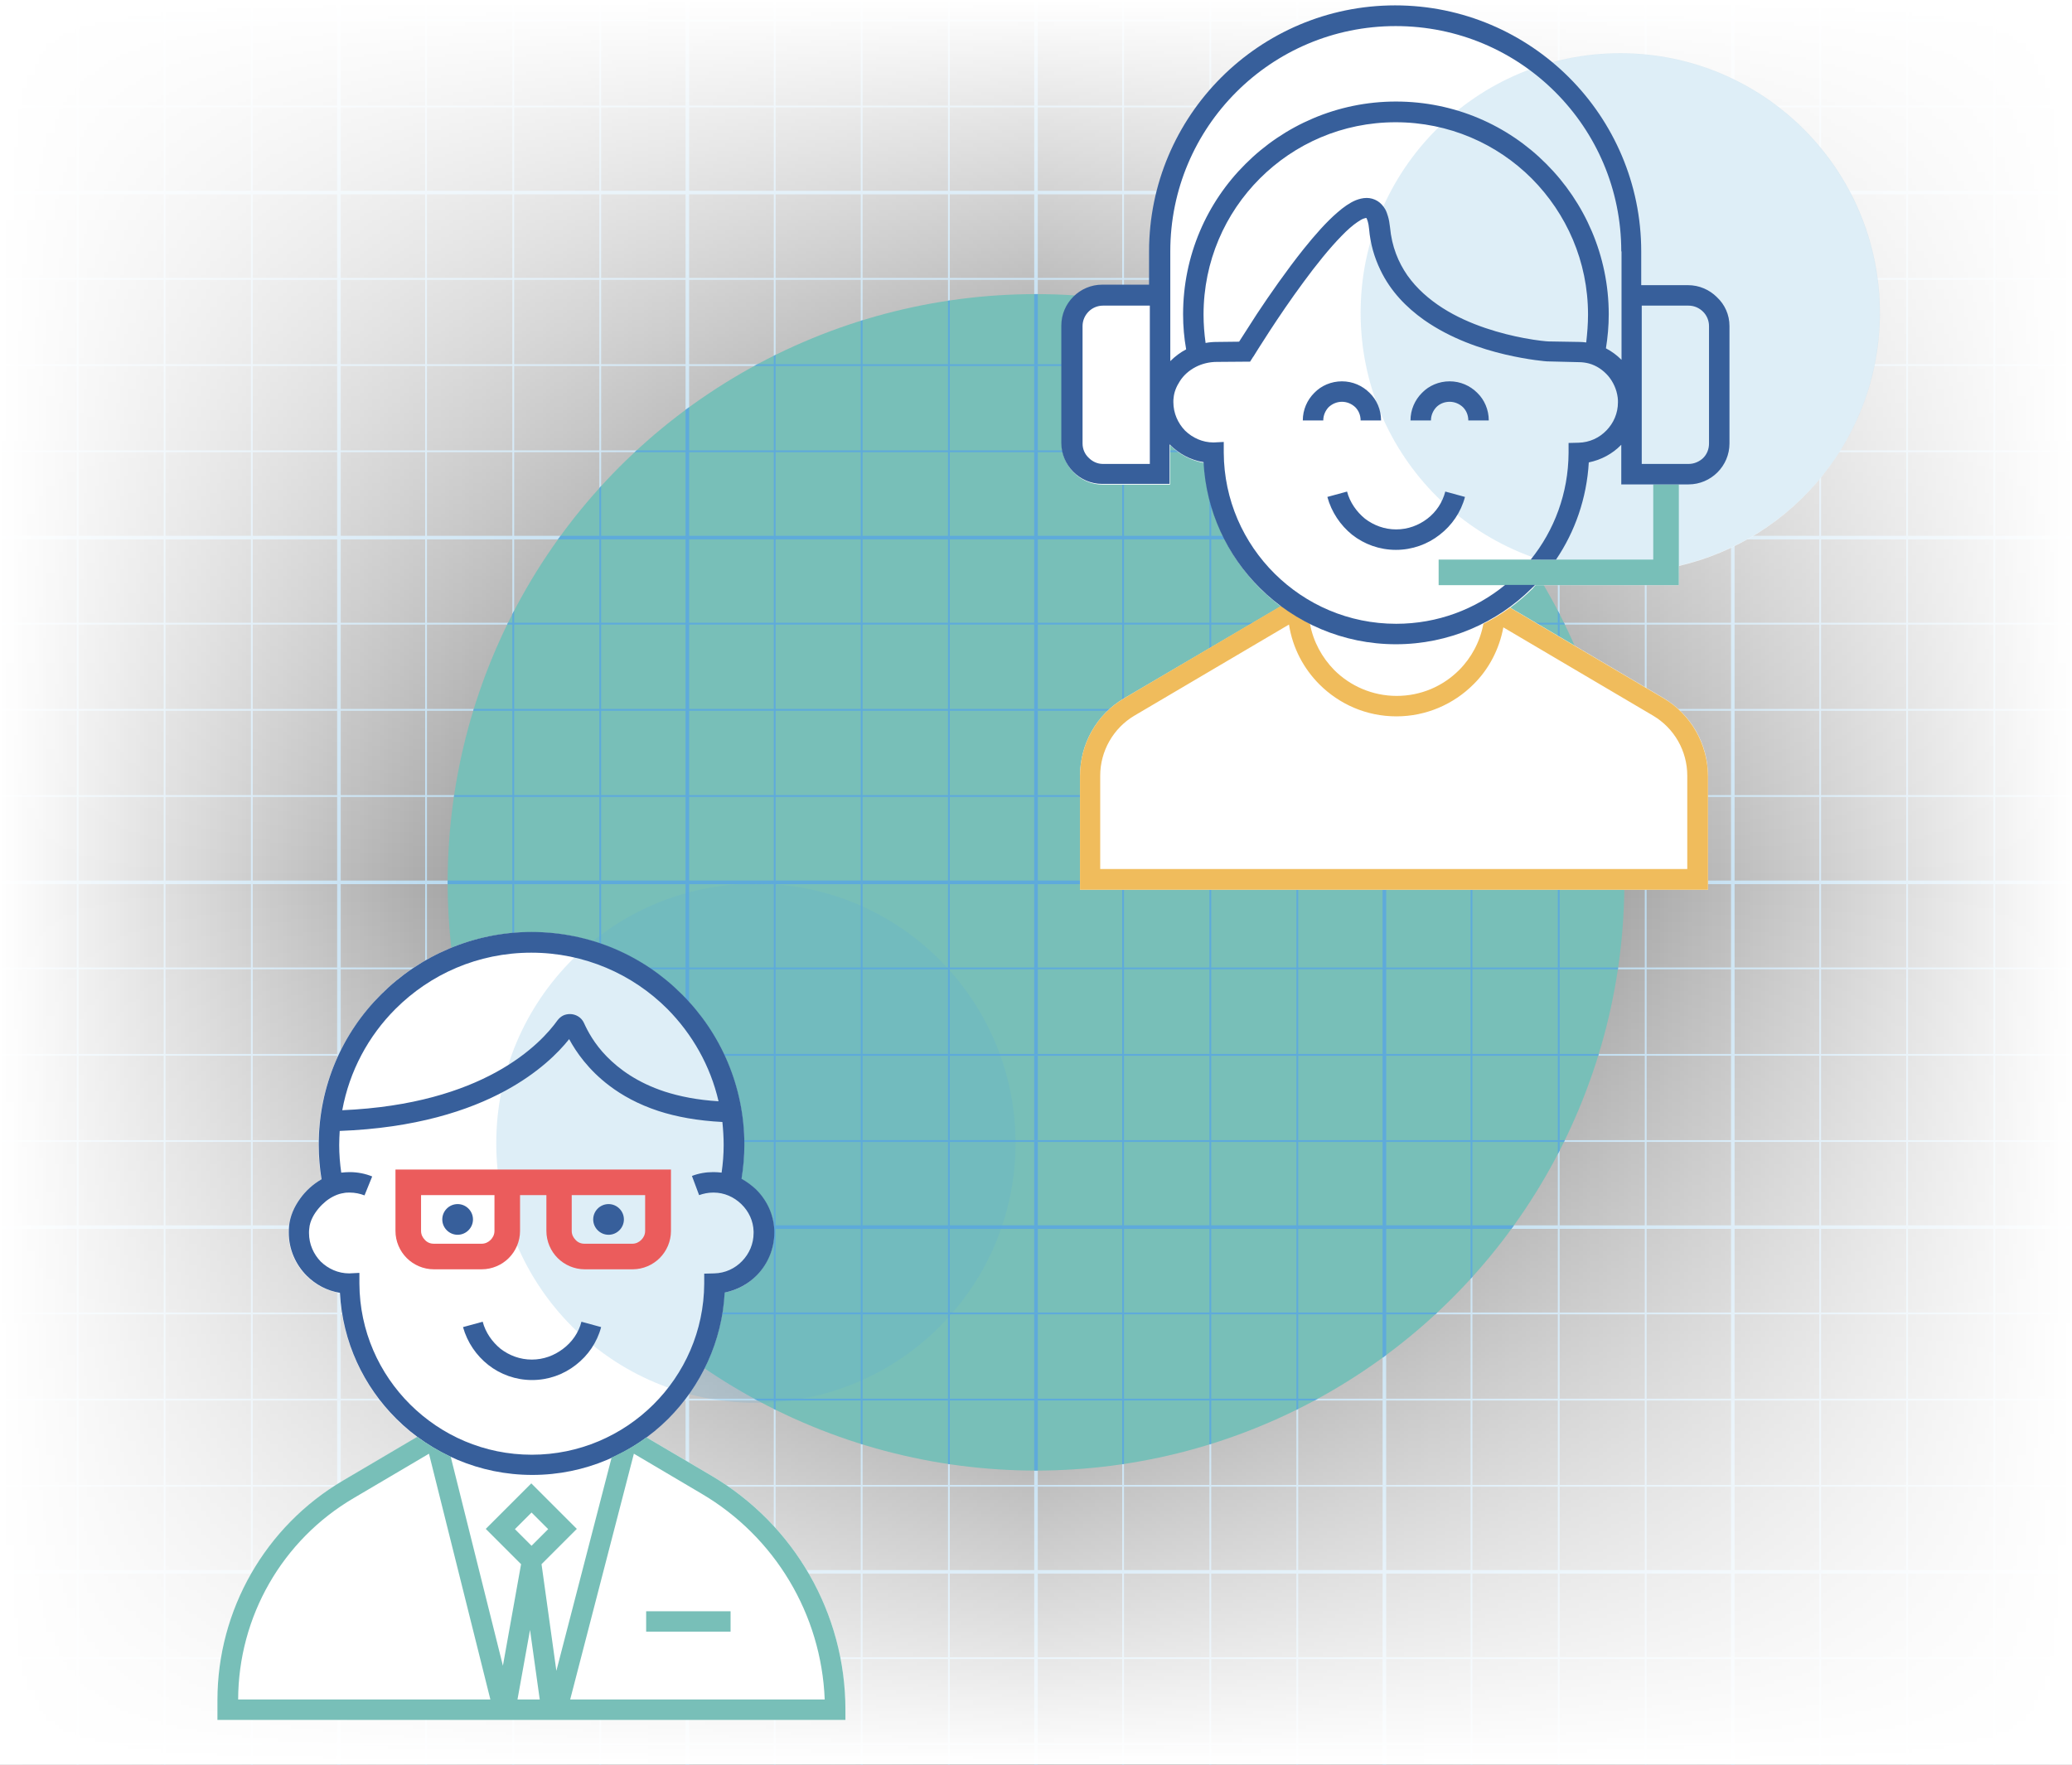
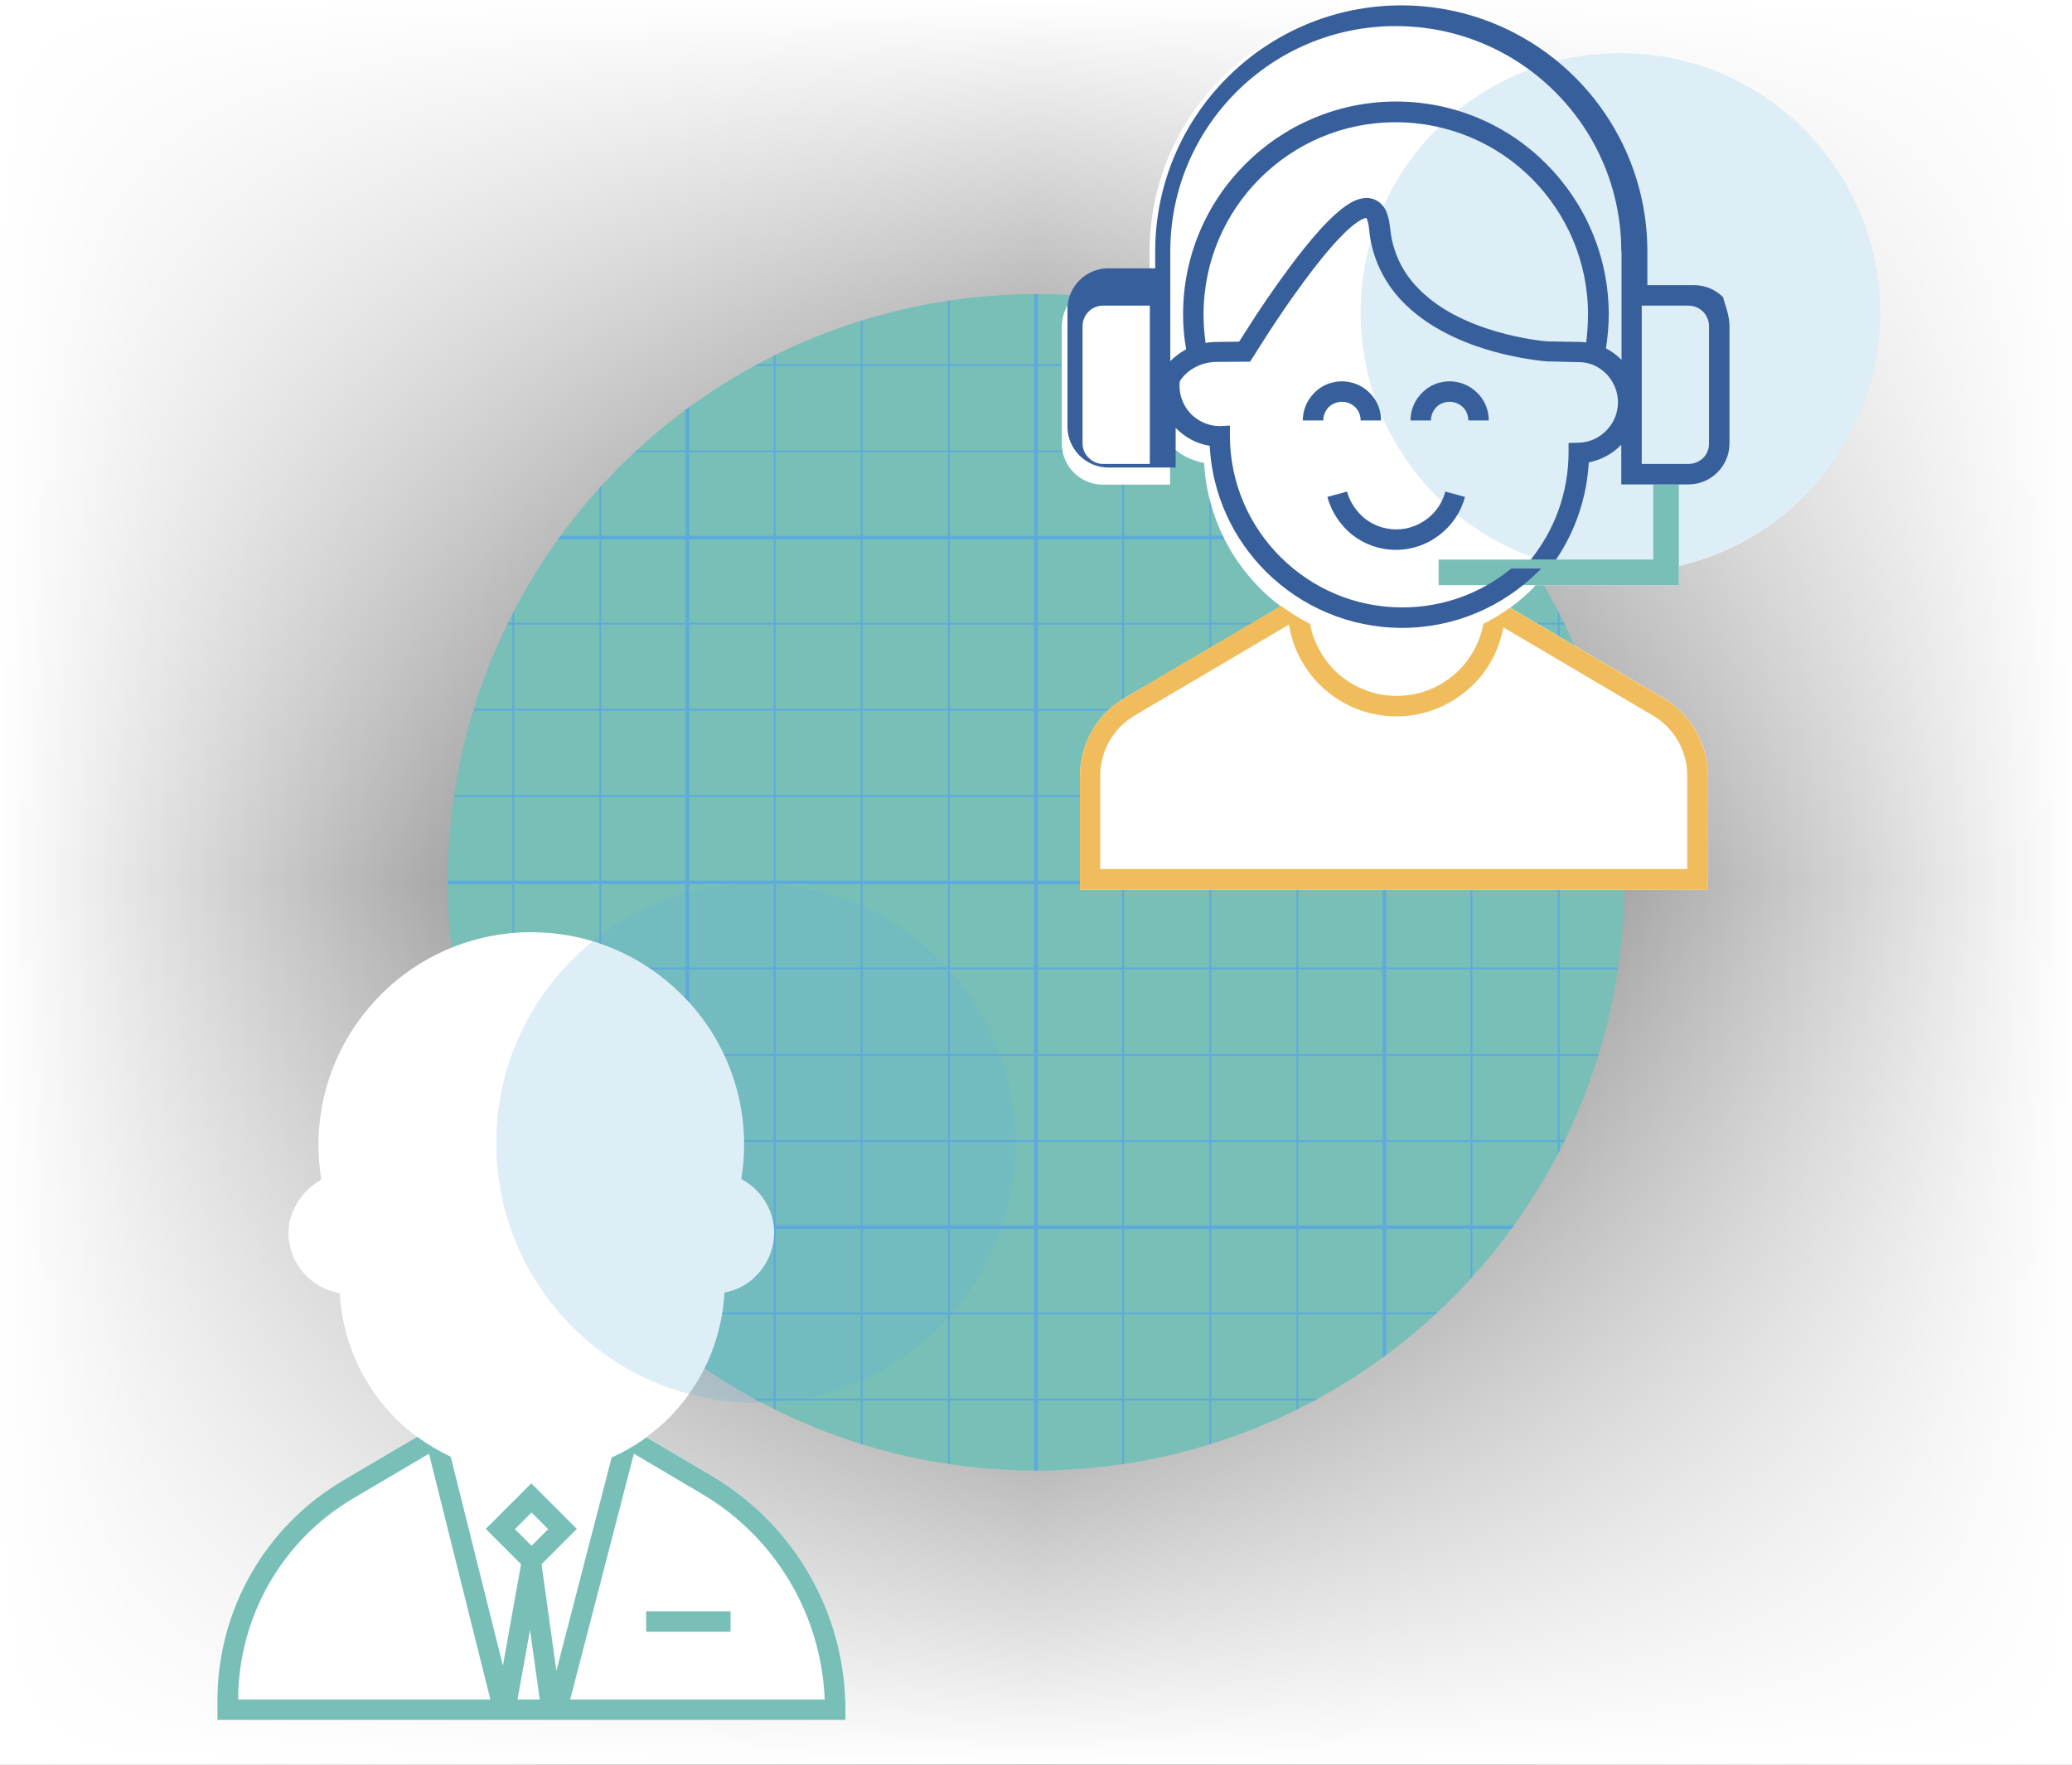
<svg xmlns="http://www.w3.org/2000/svg" xmlns:xlink="http://www.w3.org/1999/xlink" version="1.1" id="Calque_1" x="0px" y="0px" viewBox="0 0 810 690" style="enable-background:new 0 0 810 690;" xml:space="preserve">
  <rect x="0" y="0" width="810" height="690" fill="#333333" stroke="none" />
  <style type="text/css"> .st0{clip-path:url(#SVGID_00000108987865902275857480000010615616634260513945_);fill:#5EAADB;} .st1{fill:url(#SVGID_00000155868213488897019270000017931468905872725160_);} .st2{fill:url(#SVGID_00000019659303193428363610000005026274117455274150_);} .st3{fill:#78BFB8;} .st4{clip-path:url(#SVGID_00000125563748754715115950000017697416695317829530_);fill:#5EAADB;} .st5{fill:#FFFFFF;} .st6{opacity:0.2;fill:#5EAADB;enable-background:new ;} .st7{fill:#F0BC5C;} .st8{fill:#375F9B;} .st9{fill:#EB5C5C;} </style>
  <g>
    <defs>
      <rect id="SVGID_1_" width="810" height="690" />
    </defs>
    <clipPath id="SVGID_00000099654922766693576330000012424526144916071050_">
      <use xlink:href="#SVGID_1_" style="overflow:visible;" />
    </clipPath>
-     <path style="clip-path:url(#SVGID_00000099654922766693576330000012424526144916071050_);fill:#5EAADB;" d="M-276.9-195V885h1363.8 V-195H-276.9z M1085.4-160.9h-32.9v-32.7h32.9V-160.9z M269.4,345.7h33.1v32.6h-33.1V345.7z M303.2,345.7h33.3v32.6h-33.3V345.7z M337.2,345.7h33.4v32.6h-33.4V345.7z M371.3,345.7h33v32.6h-33V345.7z M405.7,345.7h33v32.6h-33V345.7z M439.4,345.7h33.4v32.6 h-33.4V345.7z M473.5,345.7h33.3v32.6h-33.3V345.7z M507.5,345.7h33v32.6h-33V345.7z M541.9,345.7h33v32.6h-33V345.7z M541.9,344.3 v-32.7h33v32.7H541.9z M540.5,344.3h-33v-32.7h33V344.3z M506.8,344.3h-33.3v-32.7h33.3V344.3z M472.8,344.3h-33.4v-32.7h33.4 V344.3z M438.7,344.3h-33v-32.7h33V344.3z M404.3,344.3h-33v-32.7h33V344.3z M370.6,344.3h-33.4v-32.7h33.4V344.3z M336.5,344.3 h-33.3v-32.7h33.3V344.3z M302.5,344.3h-33.1v-32.7h33.1V344.3z M268,344.3h-33v-32.7h33V344.3z M268,345.7v32.6h-33v-32.6H268z M268,379v33.1h-33V379H268z M269.4,379h33.1v33.1h-33.1V379z M303.2,379h33.3v33.1h-33.3V379z M337.2,379h33.4v33.1h-33.4V379z M371.3,379h33v33.1h-33V379z M405.7,379h33v33.1h-33V379z M439.4,379h33.4v33.1h-33.4V379z M473.5,379h33.3v33.1h-33.3V379z M507.5,379h33v33.1h-33V379z M541.9,379h33v33.1h-33V379z M575.6,379H609v33.1h-33.4V379z M575.6,378.3v-32.6H609v32.6H575.6z M575.6,344.3v-32.7H609v32.7H575.6z M575.6,310.9v-33H609v33H575.6z M574.9,310.9h-33v-33h33V310.9z M540.5,310.9h-33v-33h33 V310.9z M506.8,310.9h-33.3v-33h33.3V310.9z M472.8,310.9h-33.4v-33h33.4V310.9z M438.7,310.9h-33v-33h33V310.9z M404.3,310.9h-33 v-33h33V310.9z M370.6,310.9h-33.4v-33h33.4V310.9z M336.5,310.9h-33.3v-33h33.3V310.9z M302.5,310.9h-33.1v-33h33.1V310.9z M268,310.9h-33v-33h33V310.9z M234.3,310.9H201v-33h33.3V310.9z M234.3,311.6v32.7H201v-32.7H234.3z M234.3,345.7v32.6H201v-32.6 H234.3z M234.3,379v33.1H201V379H234.3z M234.3,412.8v33H201v-33H234.3z M235,412.8h33v33h-33V412.8z M269.4,412.8h33.1v33h-33.1 V412.8z M303.2,412.8h33.3v33h-33.3V412.8z M337.2,412.8h33.4v33h-33.4V412.8z M371.3,412.8h33v33h-33V412.8z M405.7,412.8h33v33 h-33V412.8z M439.4,412.8h33.4v33h-33.4V412.8z M473.5,412.8h33.3v33h-33.3V412.8z M507.5,412.8h33v33h-33V412.8z M541.9,412.8h33 v33h-33V412.8z M575.6,412.8H609v33h-33.4V412.8z M609.7,412.8H643v33h-33.3V412.8z M609.7,412.1V379H643v33.1H609.7z M609.7,378.3 v-32.6H643v32.6H609.7z M609.7,344.3v-32.7H643v32.7H609.7z M609.7,310.9v-33H643v33H609.7z M609.7,277.2v-33H643v33H609.7z M609,277.2h-33.4v-33H609V277.2z M574.9,277.2h-33v-33h33V277.2z M540.5,277.2h-33v-33h33V277.2z M506.8,277.2h-33.3v-33h33.3 V277.2z M472.8,277.2h-33.4v-33h33.4V277.2z M438.7,277.2h-33v-33h33V277.2z M404.3,277.2h-33v-33h33V277.2z M370.6,277.2h-33.4 v-33h33.4V277.2z M336.5,277.2h-33.3v-33h33.3V277.2z M302.5,277.2h-33.1v-33h33.1V277.2z M268,277.2h-33v-33h33V277.2z M234.3,277.2H201v-33h33.3V277.2z M200.3,277.2h-33.4v-33h33.4V277.2z M200.3,277.9v33h-33.4v-33H200.3z M200.3,311.6v32.7h-33.4 v-32.7H200.3z M200.3,345.7v32.6h-33.4v-32.6H200.3z M200.3,379v33.1h-33.4V379H200.3z M200.3,412.8v33h-33.4v-33H200.3z M200.3,446.5v32.6h-33.4v-32.6H200.3z M201,446.5h33.3v32.6H201V446.5z M235,446.5h33v32.6h-33V446.5z M269.4,446.5h33.1v32.6 h-33.1V446.5z M303.2,446.5h33.3v32.6h-33.3V446.5z M337.2,446.5h33.4v32.6h-33.4V446.5z M371.3,446.5h33v32.6h-33V446.5z M405.7,446.5h33v32.6h-33V446.5z M439.4,446.5h33.4v32.6h-33.4V446.5z M473.5,446.5h33.3v32.6h-33.3V446.5z M507.5,446.5h33v32.6 h-33V446.5z M541.9,446.5h33v32.6h-33V446.5z M575.6,446.5H609v32.6h-33.4V446.5z M609.7,446.5H643v32.6h-33.3V446.5z M643.7,446.5 h33v32.6h-33V446.5z M643.7,445.8v-33h33v33H643.7z M643.7,412.1V379h33v33.1H643.7z M643.7,378.3v-32.6h33v32.6H643.7z M643.7,344.3v-32.7h33v32.7H643.7z M643.7,310.9v-33h33v33H643.7z M643.7,277.2v-33h33v33H643.7z M643.7,243.5v-32.6h33v32.6 H643.7z M643,243.5h-33.3v-32.6H643V243.5z M609,243.5h-33.4v-32.6H609V243.5z M574.9,243.5h-33v-32.6h33V243.5z M540.5,243.5h-33 v-32.6h33V243.5z M506.8,243.5h-33.3v-32.6h33.3V243.5z M472.8,243.5h-33.4v-32.6h33.4V243.5z M438.7,243.5h-33v-32.6h33V243.5z M404.3,243.5h-33v-32.6h33V243.5z M370.6,243.5h-33.4v-32.6h33.4V243.5z M336.5,243.5h-33.3v-32.6h33.3V243.5z M302.5,243.5h-33.1 v-32.6h33.1V243.5z M268,243.5h-33v-32.6h33V243.5z M234.3,243.5H201v-32.6h33.3V243.5z M200.3,243.5h-33.4v-32.6h33.4V243.5z M166.2,243.5h-33v-32.6h33V243.5z M166.2,244.2v33h-33v-33H166.2z M166.2,277.9v33h-33v-33H166.2z M166.2,311.6v32.7h-33v-32.7 H166.2z M166.2,345.7v32.6h-33v-32.6H166.2z M166.2,379v33.1h-33V379H166.2z M166.2,412.8v33h-33v-33H166.2z M166.2,446.5v32.6h-33 v-32.6H166.2z M133.2,480.5h33v32.7h-33V480.5z M166.9,480.5h33.4v32.7h-33.4V480.5z M201,480.5h33.3v32.7H201V480.5z M235,480.5 h33v32.7h-33V480.5z M269.4,480.5h33.1v32.7h-33.1V480.5z M303.2,480.5h33.3v32.7h-33.3V480.5z M337.2,480.5h33.4v32.7h-33.4V480.5 z M371.3,480.5h33v32.7h-33V480.5z M405.7,480.5h33v32.7h-33V480.5z M439.4,480.5h33.4v32.7h-33.4V480.5z M473.5,480.5h33.3v32.7 h-33.3V480.5z M507.5,480.5h33v32.7h-33V480.5z M541.9,480.5h33v32.7h-33V480.5z M575.6,480.5H609v32.7h-33.4V480.5z M609.7,480.5 H643v32.7h-33.3V480.5z M643.7,480.5h33v32.7h-33V480.5z M678.1,480.5h33.1v32.7h-33.1V480.5z M678.1,479.1v-32.6h33.1v32.6H678.1z M678.1,445.8v-33h33.1v33H678.1z M678.1,412.1V379h33.1v33.1H678.1z M678.1,378.3v-32.6h33.1v32.6H678.1z M678.1,344.3v-32.7h33.1 v32.7H678.1z M678.1,310.9v-33h33.1v33H678.1z M678.1,277.2v-33h33.1v33H678.1z M678.1,243.5v-32.6h33.1v32.6H678.1z M678.1,209.5 v-32.7h33.1v32.7H678.1z M676.7,209.5h-33v-32.7h33V209.5z M643,209.5h-33.3v-32.7H643V209.5z M609,209.5h-33.4v-32.7H609V209.5z M574.9,209.5h-33v-32.7h33V209.5z M540.5,209.5h-33v-32.7h33V209.5z M506.8,209.5h-33.3v-32.7h33.3V209.5z M472.8,209.5h-33.4 v-32.7h33.4V209.5z M438.7,209.5h-33v-32.7h33V209.5z M404.3,209.5h-33v-32.7h33V209.5z M370.6,209.5h-33.4v-32.7h33.4V209.5z M336.5,209.5h-33.3v-32.7h33.3V209.5z M302.5,209.5h-33.1v-32.7h33.1V209.5z M268,209.5h-33v-32.7h33V209.5z M234.3,209.5H201 v-32.7h33.3V209.5z M200.3,209.5h-33.4v-32.7h33.4V209.5z M166.2,209.5h-33v-32.7h33V209.5z M131.8,209.5h-33v-32.7h33V209.5z M131.8,210.9v32.6h-33v-32.6H131.8z M131.8,244.2v33h-33v-33H131.8z M131.8,277.9v33h-33v-33H131.8z M131.8,311.6v32.7h-33v-32.7 H131.8z M131.8,345.7v32.6h-33v-32.6H131.8z M131.8,379v33.1h-33V379H131.8z M131.8,412.8v33h-33v-33H131.8z M131.8,446.5v32.6h-33 v-32.6H131.8z M131.8,480.5v32.7h-33v-32.7H131.8z M131.8,513.9v33h-33v-33H131.8z M133.2,513.9h33v33h-33V513.9z M166.9,513.9 h33.4v33h-33.4V513.9z M201,513.9h33.3v33H201V513.9z M235,513.9h33v33h-33V513.9z M269.4,513.9h33.1v33h-33.1V513.9z M303.2,513.9 h33.3v33h-33.3V513.9z M337.2,513.9h33.4v33h-33.4V513.9z M371.3,513.9h33v33h-33V513.9z M405.7,513.9h33v33h-33V513.9z M439.4,513.9h33.4v33h-33.4V513.9z M473.5,513.9h33.3v33h-33.3V513.9z M507.5,513.9h33v33h-33V513.9z M541.9,513.9h33v33h-33 V513.9z M575.6,513.9H609v33h-33.4V513.9z M609.7,513.9H643v33h-33.3V513.9z M643.7,513.9h33v33h-33V513.9z M678.1,513.9h33.1v33 h-33.1V513.9z M711.9,513.9h33.3v33h-33.3V513.9z M711.9,513.2v-32.7h33.3v32.7H711.9z M711.9,479.1v-32.6h33.3v32.6H711.9z M711.9,445.8v-33h33.3v33H711.9z M711.9,412.1V379h33.3v33.1H711.9z M711.9,378.3v-32.6h33.3v32.6H711.9z M711.9,344.3v-32.7h33.3 v32.7H711.9z M711.9,310.9v-33h33.3v33H711.9z M711.9,277.2v-33h33.3v33H711.9z M711.9,243.5v-32.6h33.3v32.6H711.9z M711.9,209.5 v-32.7h33.3v32.7H711.9z M711.9,176.1v-33h33.3v33H711.9z M711.2,176.1h-33.1v-33h33.1V176.1z M676.7,176.1h-33v-33h33V176.1z M643,176.1h-33.3v-33H643V176.1z M609,176.1h-33.4v-33H609V176.1z M574.9,176.1h-33v-33h33V176.1z M540.5,176.1h-33v-33h33V176.1z M506.8,176.1h-33.3v-33h33.3V176.1z M472.8,176.1h-33.4v-33h33.4V176.1z M438.7,176.1h-33v-33h33V176.1z M404.3,176.1h-33v-33h33 V176.1z M370.6,176.1h-33.4v-33h33.4V176.1z M336.5,176.1h-33.3v-33h33.3V176.1z M302.5,176.1h-33.1v-33h33.1V176.1z M268,176.1 h-33v-33h33V176.1z M234.3,176.1H201v-33h33.3V176.1z M200.3,176.1h-33.4v-33h33.4V176.1z M166.2,176.1h-33v-33h33V176.1z M131.8,176.1h-33v-33h33V176.1z M98.1,176.1H64.7v-33h33.4V176.1z M98.1,176.8v32.7H64.7v-32.7H98.1z M98.1,210.9v32.6H64.7v-32.6 H98.1z M98.1,244.2v33H64.7v-33H98.1z M98.1,277.9v33H64.7v-33H98.1z M98.1,311.6v32.7H64.7v-32.7H98.1z M98.1,345.7v32.6H64.7 v-32.6H98.1z M98.1,379v33.1H64.7V379H98.1z M98.1,412.8v33H64.7v-33H98.1z M98.1,446.5v32.6H64.7v-32.6H98.1z M98.1,480.5v32.7 H64.7v-32.7H98.1z M98.1,513.9v33H64.7v-33H98.1z M98.1,547.6v33H64.7v-33H98.1z M98.8,547.6h33v33h-33V547.6z M133.2,547.6h33v33 h-33V547.6z M166.9,547.6h33.4v33h-33.4V547.6z M201,547.6h33.3v33H201V547.6z M235,547.6h33v33h-33V547.6z M269.4,547.6h33.1v33 h-33.1V547.6z M303.2,547.6h33.3v33h-33.3V547.6z M337.2,547.6h33.4v33h-33.4V547.6z M371.3,547.6h33v33h-33V547.6z M405.7,547.6 h33v33h-33V547.6z M439.4,547.6h33.4v33h-33.4V547.6z M473.5,547.6h33.3v33h-33.3V547.6z M507.5,547.6h33v33h-33V547.6z M541.9,547.6h33v33h-33V547.6z M575.6,547.6H609v33h-33.4V547.6z M609.7,547.6H643v33h-33.3V547.6z M643.7,547.6h33v33h-33V547.6z M678.1,547.6h33.1v33h-33.1V547.6z M711.9,547.6h33.3v33h-33.3V547.6z M745.9,547.6h33.4v33h-33.4V547.6z M745.9,546.9v-33h33.4 v33H745.9z M745.9,513.2v-32.7h33.4v32.7H745.9z M745.9,479.1v-32.6h33.4v32.6H745.9z M745.9,445.8v-33h33.4v33H745.9z M745.9,412.1V379h33.4v33.1H745.9z M745.9,378.3v-32.6h33.4v32.6H745.9z M745.9,344.3v-32.7h33.4v32.7H745.9z M745.9,310.9v-33 h33.4v33H745.9z M745.9,277.2v-33h33.4v33H745.9z M745.9,243.5v-32.6h33.4v32.6H745.9z M745.9,209.5v-32.7h33.4v32.7H745.9z M745.9,176.1v-33h33.4v33H745.9z M745.9,142.4v-33h33.4v33H745.9z M745.2,142.4h-33.3v-33h33.3V142.4z M711.2,142.4h-33.1v-33 h33.1V142.4z M676.7,142.4h-33v-33h33V142.4z M643,142.4h-33.3v-33H643V142.4z M609,142.4h-33.4v-33H609V142.4z M574.9,142.4h-33 v-33h33V142.4z M540.5,142.4h-33v-33h33V142.4z M506.8,142.4h-33.3v-33h33.3V142.4z M472.8,142.4h-33.4v-33h33.4V142.4z M438.7,142.4h-33v-33h33V142.4z M404.3,142.4h-33v-33h33V142.4z M370.6,142.4h-33.4v-33h33.4V142.4z M336.5,142.4h-33.3v-33h33.3 V142.4z M302.5,142.4h-33.1v-33h33.1V142.4z M268,142.4h-33v-33h33V142.4z M234.3,142.4H201v-33h33.3V142.4z M200.3,142.4h-33.4 v-33h33.4V142.4z M166.2,142.4h-33v-33h33V142.4z M131.8,142.4h-33v-33h33V142.4z M98.1,142.4H64.7v-33h33.4V142.4z M64,142.4H30.7 v-33H64V142.4z M64,143.1v33H30.7v-33H64z M64,176.8v32.7H30.7v-32.7H64z M64,210.9v32.6H30.7v-32.6H64z M64,244.2v33H30.7v-33H64z M64,277.9v33H30.7v-33H64z M64,311.6v32.7H30.7v-32.7H64z M64,345.7v32.6H30.7v-32.6H64z M64,379v33.1H30.7V379H64z M64,412.8v33 H30.7v-33H64z M64,446.5v32.6H30.7v-32.6H64z M64,480.5v32.7H30.7v-32.7H64z M64,513.9v33H30.7v-33H64z M64,547.6v33H30.7v-33H64z M64,581.3v32.6H30.7v-32.6H64z M64.7,581.3h33.4v32.6H64.7V581.3z M98.8,581.3h33v32.6h-33V581.3z M133.2,581.3h33v32.6h-33V581.3 z M166.9,581.3h33.4v32.6h-33.4V581.3z M201,581.3h33.3v32.6H201V581.3z M235,581.3h33v32.6h-33V581.3z M269.4,581.3h33.1v32.6 h-33.1V581.3z M303.2,581.3h33.3v32.6h-33.3V581.3z M337.2,581.3h33.4v32.6h-33.4V581.3z M371.3,581.3h33v32.6h-33V581.3z M405.7,581.3h33v32.6h-33V581.3z M439.4,581.3h33.4v32.6h-33.4V581.3z M473.5,581.3h33.3v32.6h-33.3V581.3z M507.5,581.3h33v32.6 h-33V581.3z M541.9,581.3h33v32.6h-33V581.3z M575.6,581.3H609v32.6h-33.4V581.3z M609.7,581.3H643v32.6h-33.3V581.3z M643.7,581.3 h33v32.6h-33V581.3z M678.1,581.3h33.1v32.6h-33.1V581.3z M711.9,581.3h33.3v32.6h-33.3V581.3z M745.9,581.3h33.4v32.6h-33.4V581.3 z M780,581.3h33v32.6h-33V581.3z M780,580.6v-33h33v33H780z M780,546.9v-33h33v33H780z M780,513.2v-32.7h33v32.7H780z M780,479.1 v-32.6h33v32.6H780z M780,445.8v-33h33v33H780z M780,412.1V379h33v33.1H780z M780,378.3v-32.6h33v32.6H780z M780,344.3v-32.7h33 v32.7H780z M780,310.9v-33h33v33H780z M780,277.2v-33h33v33H780z M780,243.5v-32.6h33v32.6H780z M780,209.5v-32.7h33v32.7H780z M780,176.1v-33h33v33H780z M780,142.4v-33h33v33H780z M780,108.7V76h33v32.7H780z M779.3,108.7h-33.4V76h33.4V108.7z M745.2,108.7 h-33.3V76h33.3V108.7z M711.2,108.7h-33.1V76h33.1V108.7z M676.7,108.7h-33V76h33V108.7z M643,108.7h-33.3V76H643V108.7z M609,108.7h-33.4V76H609V108.7z M574.9,108.7h-33V76h33V108.7z M540.5,108.7h-33V76h33V108.7z M506.8,108.7h-33.3V76h33.3V108.7z M472.8,108.7h-33.4V76h33.4V108.7z M438.7,108.7h-33V76h33V108.7z M404.3,108.7h-33V76h33V108.7z M370.6,108.7h-33.4V76h33.4 V108.7z M336.5,108.7h-33.3V76h33.3V108.7z M302.5,108.7h-33.1V76h33.1V108.7z M268,108.7h-33V76h33V108.7z M234.3,108.7H201V76 h33.3V108.7z M200.3,108.7h-33.4V76h33.4V108.7z M166.2,108.7h-33V76h33V108.7z M131.8,108.7h-33V76h33V108.7z M98.1,108.7H64.7V76 h33.4V108.7z M64,108.7H30.7V76H64V108.7z M30,108.7H-3V76h33V108.7z M30,109.4v33H-3v-33H30z M30,143.1v33H-3v-33H30z M30,176.8 v32.7H-3v-32.7H30z M30,210.9v32.6H-3v-32.6H30z M30,244.2v33H-3v-33H30z M30,277.9v33H-3v-33H30z M30,311.6v32.7H-3v-32.7H30z M30,345.7v32.6H-3v-32.6H30z M30,379v33.1H-3V379H30z M30,412.8v33H-3v-33H30z M30,446.5v32.6H-3v-32.6H30z M30,480.5v32.7H-3 v-32.7H30z M30,513.9v33H-3v-33H30z M30,547.6v33H-3v-33H30z M30,581.3v32.6H-3v-32.6H30z M-3,615.3h33V648H-3V615.3z M30.7,615.3 H64V648H30.7V615.3z M64.7,615.3h33.4V648H64.7V615.3z M98.8,615.3h33V648h-33V615.3z M133.2,615.3h33V648h-33V615.3z M166.9,615.3 h33.4V648h-33.4V615.3z M201,615.3h33.3V648H201V615.3z M235,615.3h33V648h-33V615.3z M269.4,615.3h33.1V648h-33.1V615.3z M303.2,615.3h33.3V648h-33.3V615.3z M337.2,615.3h33.4V648h-33.4V615.3z M371.3,615.3h33V648h-33V615.3z M405.7,615.3h33V648h-33 V615.3z M439.4,615.3h33.4V648h-33.4V615.3z M473.5,615.3h33.3V648h-33.3V615.3z M507.5,615.3h33V648h-33V615.3z M541.9,615.3h33 V648h-33V615.3z M575.6,615.3H609V648h-33.4V615.3z M609.7,615.3H643V648h-33.3V615.3z M643.7,615.3h33V648h-33V615.3z M678.1,615.3h33.1V648h-33.1V615.3z M711.9,615.3h33.3V648h-33.3V615.3z M745.9,615.3h33.4V648h-33.4V615.3z M780,615.3h33V648 h-33V615.3z M814.4,615.3h33V648h-33V615.3z M814.4,613.9v-32.6h33v32.6H814.4z M814.4,580.6v-33h33v33H814.4z M814.4,546.9v-33h33 v33H814.4z M814.4,513.2v-32.7h33v32.7H814.4z M814.4,479.1v-32.6h33v32.6H814.4z M814.4,445.8v-33h33v33H814.4z M814.4,412.1V379 h33v33.1H814.4z M814.4,378.3v-32.6h33v32.6H814.4z M814.4,344.3v-32.7h33v32.7H814.4z M814.4,310.9v-33h33v33H814.4z M814.4,277.2 v-33h33v33H814.4z M814.4,243.5v-32.6h33v32.6H814.4z M814.4,209.5v-32.7h33v32.7H814.4z M814.4,176.1v-33h33v33H814.4z M814.4,142.4v-33h33v33H814.4z M814.4,108.7V76h33v32.7H814.4z M814.4,74.6V42h33v32.6H814.4z M813,74.6h-33V42h33V74.6z M779.3,74.6h-33.4V42h33.4V74.6z M745.2,74.6h-33.3V42h33.3V74.6z M711.2,74.6h-33.1V42h33.1V74.6z M676.7,74.6h-33V42h33V74.6z M643,74.6h-33.3V42H643V74.6z M609,74.6h-33.4V42H609V74.6z M574.9,74.6h-33V42h33V74.6z M540.5,74.6h-33V42h33V74.6z M506.8,74.6 h-33.3V42h33.3V74.6z M472.8,74.6h-33.4V42h33.4V74.6z M438.7,74.6h-33V42h33V74.6z M404.3,74.6h-33V42h33V74.6z M370.6,74.6h-33.4 V42h33.4V74.6z M336.5,74.6h-33.3V42h33.3V74.6z M302.5,74.6h-33.1V42h33.1V74.6z M268,74.6h-33V42h33V74.6z M234.3,74.6H201V42 h33.3V74.6z M200.3,74.6h-33.4V42h33.4V74.6z M166.2,74.6h-33V42h33V74.6z M131.8,74.6h-33V42h33V74.6z M98.1,74.6H64.7V42h33.4 V74.6z M64,74.6H30.7V42H64V74.6z M30,74.6H-3V42h33V74.6z M-4.4,74.6h-33V42h33V74.6z M-4.4,76v32.7h-33V76H-4.4z M-4.4,109.4v33 h-33v-33H-4.4z M-4.4,143.1v33h-33v-33H-4.4z M-4.4,176.8v32.7h-33v-32.7H-4.4z M-4.4,210.9v32.6h-33v-32.6H-4.4z M-4.4,244.2v33 h-33v-33H-4.4z M-4.4,277.9v33h-33v-33H-4.4z M-4.4,311.6v32.7h-33v-32.7H-4.4z M-4.4,345.7v32.6h-33v-32.6H-4.4z M-4.4,379v33.1 h-33V379H-4.4z M-4.4,412.8v33h-33v-33H-4.4z M-4.4,446.5v32.6h-33v-32.6H-4.4z M-4.4,480.5v32.7h-33v-32.7H-4.4z M-4.4,513.9v33 h-33v-33H-4.4z M-4.4,547.6v33h-33v-33H-4.4z M-4.4,581.3v32.6h-33v-32.6H-4.4z M-4.4,615.3V648h-33v-32.7H-4.4z M-4.4,648.7v33 h-33v-33H-4.4z M-3,648.7h33v33H-3V648.7z M30.7,648.7H64v33H30.7V648.7z M64.7,648.7h33.4v33H64.7V648.7z M98.8,648.7h33v33h-33 V648.7z M133.2,648.7h33v33h-33V648.7z M166.9,648.7h33.4v33h-33.4V648.7z M201,648.7h33.3v33H201V648.7z M235,648.7h33v33h-33 V648.7z M269.4,648.7h33.1v33h-33.1V648.7z M303.2,648.7h33.3v33h-33.3V648.7z M337.2,648.7h33.4v33h-33.4V648.7z M371.3,648.7h33 v33h-33V648.7z M405.7,648.7h33v33h-33V648.7z M439.4,648.7h33.4v33h-33.4V648.7z M473.5,648.7h33.3v33h-33.3V648.7z M507.5,648.7 h33v33h-33V648.7z M541.9,648.7h33v33h-33V648.7z M575.6,648.7H609v33h-33.4V648.7z M609.7,648.7H643v33h-33.3V648.7z M643.7,648.7 h33v33h-33V648.7z M678.1,648.7h33.1v33h-33.1V648.7z M711.9,648.7h33.3v33h-33.3V648.7z M745.9,648.7h33.4v33h-33.4V648.7z M780,648.7h33v33h-33V648.7z M814.4,648.7h33v33h-33V648.7z M848.1,648.7h33.4v33h-33.4V648.7z M848.1,648v-32.7h33.4V648H848.1z M848.1,613.9v-32.6h33.4v32.6H848.1z M848.1,580.6v-33h33.4v33H848.1z M848.1,546.9v-33h33.4v33H848.1z M848.1,513.2v-32.7h33.4 v32.7H848.1z M848.1,479.1v-32.6h33.4v32.6H848.1z M848.1,445.8v-33h33.4v33H848.1z M848.1,412.1V379h33.4v33.1H848.1z M848.1,378.3v-32.6h33.4v32.6H848.1z M848.1,344.3v-32.7h33.4v32.7H848.1z M848.1,310.9v-33h33.4v33H848.1z M848.1,277.2v-33h33.4 v33H848.1z M848.1,243.5v-32.6h33.4v32.6H848.1z M848.1,209.5v-32.7h33.4v32.7H848.1z M848.1,176.1v-33h33.4v33H848.1z M848.1,142.4v-33h33.4v33H848.1z M848.1,108.7V76h33.4v32.7H848.1z M848.1,74.6V42h33.4v32.6H848.1z M848.1,41.3v-33h33.4v33 H848.1z M847.4,41.3h-33v-33h33V41.3z M813,41.3h-33v-33h33V41.3z M779.3,41.3h-33.4v-33h33.4V41.3z M745.2,41.3h-33.3v-33h33.3 V41.3z M711.2,41.3h-33.1v-33h33.1V41.3z M676.7,41.3h-33v-33h33V41.3z M643,41.3h-33.3v-33H643V41.3z M609,41.3h-33.4v-33H609 V41.3z M574.9,41.3h-33v-33h33V41.3z M540.5,41.3h-33v-33h33V41.3z M506.8,41.3h-33.3v-33h33.3V41.3z M472.8,41.3h-33.4v-33h33.4 V41.3z M438.7,41.3h-33v-33h33V41.3z M404.3,41.3h-33v-33h33V41.3z M370.6,41.3h-33.4v-33h33.4V41.3z M336.5,41.3h-33.3v-33h33.3 V41.3z M302.5,41.3h-33.1v-33h33.1V41.3z M268,41.3h-33v-33h33V41.3z M234.3,41.3H201v-33h33.3V41.3z M200.3,41.3h-33.4v-33h33.4 V41.3z M166.2,41.3h-33v-33h33V41.3z M131.8,41.3h-33v-33h33V41.3z M98.1,41.3H64.7v-33h33.4V41.3z M64,41.3H30.7v-33H64V41.3z M30,41.3H-3v-33h33V41.3z M-4.4,41.3h-33v-33h33V41.3z M-38.1,41.3h-33.4v-33h33.4V41.3z M-38.1,42v32.6h-33.4V42H-38.1z M-38.1,76v32.7h-33.4V76H-38.1z M-38.1,109.4v33h-33.4v-33H-38.1z M-38.1,143.1v33h-33.4v-33H-38.1z M-38.1,176.8v32.7h-33.4 v-32.7H-38.1z M-38.1,210.9v32.6h-33.4v-32.6H-38.1z M-38.1,244.2v33h-33.4v-33H-38.1z M-38.1,277.9v33h-33.4v-33H-38.1z M-38.1,311.6v32.7h-33.4v-32.7H-38.1z M-38.1,345.7v32.6h-33.4v-32.6H-38.1z M-38.1,379v33.1h-33.4V379H-38.1z M-38.1,412.8v33 h-33.4v-33H-38.1z M-38.1,446.5v32.6h-33.4v-32.6H-38.1z M-38.1,480.5v32.7h-33.4v-32.7H-38.1z M-38.1,513.9v33h-33.4v-33H-38.1z M-38.1,547.6v33h-33.4v-33H-38.1z M-38.1,581.3v32.6h-33.4v-32.6H-38.1z M-38.1,615.3V648h-33.4v-32.7H-38.1z M-38.1,648.7v33 h-33.4v-33H-38.1z M-38.1,682.4v33h-33.4v-33H-38.1z M-37.4,682.4h33v33h-33V682.4z M-3,682.4h33v33H-3V682.4z M30.7,682.4H64v33 H30.7V682.4z M64.7,682.4h33.4v33H64.7V682.4z M98.8,682.4h33v33h-33V682.4z M133.2,682.4h33v33h-33V682.4z M166.9,682.4h33.4v33 h-33.4V682.4z M201,682.4h33.3v33H201V682.4z M235,682.4h33v33h-33V682.4z M269.4,682.4h33.1v33h-33.1V682.4z M303.2,682.4h33.3v33 h-33.3V682.4z M337.2,682.4h33.4v33h-33.4V682.4z M371.3,682.4h33v33h-33V682.4z M405.7,682.4h33v33h-33V682.4z M439.4,682.4h33.4 v33h-33.4V682.4z M473.5,682.4h33.3v33h-33.3V682.4z M507.5,682.4h33v33h-33V682.4z M541.9,682.4h33v33h-33V682.4z M575.6,682.4 H609v33h-33.4V682.4z M609.7,682.4H643v33h-33.3V682.4z M643.7,682.4h33v33h-33V682.4z M678.1,682.4h33.1v33h-33.1V682.4z M711.9,682.4h33.3v33h-33.3V682.4z M745.9,682.4h33.4v33h-33.4V682.4z M780,682.4h33v33h-33V682.4z M814.4,682.4h33v33h-33V682.4z M848.1,682.4h33.4v33h-33.4V682.4z M882.2,682.4h33.3v33h-33.3V682.4z M882.2,681.7v-33h33.3v33H882.2z M882.2,648v-32.7h33.3V648 H882.2z M882.2,613.9v-32.6h33.3v32.6H882.2z M882.2,580.6v-33h33.3v33H882.2z M882.2,546.9v-33h33.3v33H882.2z M882.2,513.2v-32.7 h33.3v32.7H882.2z M882.2,479.1v-32.6h33.3v32.6H882.2z M882.2,445.8v-33h33.3v33H882.2z M882.2,412.1V379h33.3v33.1H882.2z M882.2,378.3v-32.6h33.3v32.6H882.2z M882.2,344.3v-32.7h33.3v32.7H882.2z M882.2,310.9v-33h33.3v33H882.2z M882.2,277.2v-33h33.3 v33H882.2z M882.2,243.5v-32.6h33.3v32.6H882.2z M882.2,209.5v-32.7h33.3v32.7H882.2z M882.2,176.1v-33h33.3v33H882.2z M882.2,142.4v-33h33.3v33H882.2z M882.2,108.7V76h33.3v32.7H882.2z M882.2,74.6V42h33.3v32.6H882.2z M882.2,41.3v-33h33.3v33 H882.2z M882.2,7.6v-33h33.3v33H882.2z M881.5,7.6h-33.4v-33h33.4V7.6z M847.4,7.6h-33v-33h33V7.6z M813,7.6h-33v-33h33V7.6z M779.3,7.6h-33.4v-33h33.4V7.6z M745.2,7.6h-33.3v-33h33.3V7.6z M711.2,7.6h-33.1v-33h33.1V7.6z M676.7,7.6h-33v-33h33V7.6z M643,7.6h-33.3v-33H643V7.6z M609,7.6h-33.4v-33H609V7.6z M574.9,7.6h-33v-33h33V7.6z M540.5,7.6h-33v-33h33V7.6z M506.8,7.6 h-33.3v-33h33.3V7.6z M472.8,7.6h-33.4v-33h33.4V7.6z M438.7,7.6h-33v-33h33V7.6z M404.3,7.6h-33v-33h33V7.6z M370.6,7.6h-33.4v-33 h33.4V7.6z M336.5,7.6h-33.3v-33h33.3V7.6z M302.5,7.6h-33.1v-33h33.1V7.6z M268,7.6h-33v-33h33V7.6z M234.3,7.6H201v-33h33.3V7.6z M200.3,7.6h-33.4v-33h33.4V7.6z M166.2,7.6h-33v-33h33V7.6z M131.8,7.6h-33v-33h33V7.6z M98.1,7.6H64.7v-33h33.4V7.6z M64,7.6 H30.7v-33H64V7.6z M30,7.6H-3v-33h33V7.6z M-4.4,7.6h-33v-33h33V7.6z M-38.1,7.6h-33.4v-33h33.4V7.6z M-72.2,7.6h-33.4v-33h33.4 V7.6z M-72.2,8.3v33h-33.4v-33H-72.2z M-72.2,42v32.6h-33.4V42H-72.2z M-72.2,76v32.7h-33.4V76H-72.2z M-72.2,109.4v33h-33.4v-33 H-72.2z M-72.2,143.1v33h-33.4v-33H-72.2z M-72.2,176.8v32.7h-33.4v-32.7H-72.2z M-72.2,210.9v32.6h-33.4v-32.6H-72.2z M-72.2,244.2v33h-33.4v-33H-72.2z M-72.2,277.9v33h-33.4v-33H-72.2z M-72.2,311.6v32.7h-33.4v-32.7H-72.2z M-72.2,345.7v32.6 h-33.4v-32.6H-72.2z M-72.2,379v33.1h-33.4V379H-72.2z M-72.2,412.8v33h-33.4v-33H-72.2z M-72.2,446.5v32.6h-33.4v-32.6H-72.2z M-72.2,480.5v32.7h-33.4v-32.7H-72.2z M-72.2,513.9v33h-33.4v-33H-72.2z M-72.2,547.6v33h-33.4v-33H-72.2z M-72.2,581.3v32.6 h-33.4v-32.6H-72.2z M-72.2,615.3V648h-33.4v-32.7H-72.2z M-72.2,648.7v33h-33.4v-33H-72.2z M-72.2,682.4v33h-33.4v-33H-72.2z M-72.2,716.1v32.6h-33.4v-32.6H-72.2z M-71.5,716.1h33.4v32.6h-33.4V716.1z M-37.4,716.1h33v32.6h-33V716.1z M-3,716.1h33v32.6H-3 V716.1z M30.7,716.1H64v32.6H30.7V716.1z M64.7,716.1h33.4v32.6H64.7V716.1z M98.8,716.1h33v32.6h-33V716.1z M133.2,716.1h33v32.6 h-33V716.1z M166.9,716.1h33.4v32.6h-33.4V716.1z M201,716.1h33.3v32.6H201V716.1z M235,716.1h33v32.6h-33V716.1z M269.4,716.1 h33.1v32.6h-33.1V716.1z M303.2,716.1h33.3v32.6h-33.3V716.1z M337.2,716.1h33.4v32.6h-33.4V716.1z M371.3,716.1h33v32.6h-33V716.1 z M405.7,716.1h33v32.6h-33V716.1z M439.4,716.1h33.4v32.6h-33.4V716.1z M473.5,716.1h33.3v32.6h-33.3V716.1z M507.5,716.1h33v32.6 h-33V716.1z M541.9,716.1h33v32.6h-33V716.1z M575.6,716.1H609v32.6h-33.4V716.1z M609.7,716.1H643v32.6h-33.3V716.1z M643.7,716.1 h33v32.6h-33V716.1z M678.1,716.1h33.1v32.6h-33.1V716.1z M711.9,716.1h33.3v32.6h-33.3V716.1z M745.9,716.1h33.4v32.6h-33.4V716.1 z M780,716.1h33v32.6h-33V716.1z M814.4,716.1h33v32.6h-33V716.1z M848.1,716.1h33.4v32.6h-33.4V716.1z M882.2,716.1h33.3v32.6 h-33.3V716.1z M916.2,716.1h33v32.6h-33V716.1z M916.2,715.4v-33h33v33H916.2z M916.2,681.7v-33h33v33H916.2z M916.2,648v-32.7h33 V648H916.2z M916.2,613.9v-32.6h33v32.6H916.2z M916.2,580.6v-33h33v33H916.2z M916.2,546.9v-33h33v33H916.2z M916.2,513.2v-32.7 h33v32.7H916.2z M916.2,479.1v-32.6h33v32.6H916.2z M916.2,445.8v-33h33v33H916.2z M916.2,412.1V379h33v33.1H916.2z M916.2,378.3 v-32.6h33v32.6H916.2z M916.2,344.3v-32.7h33v32.7H916.2z M916.2,310.9v-33h33v33H916.2z M916.2,277.2v-33h33v33H916.2z M916.2,243.5v-32.6h33v32.6H916.2z M916.2,209.5v-32.7h33v32.7H916.2z M916.2,176.1v-33h33v33H916.2z M916.2,142.4v-33h33v33 H916.2z M916.2,108.7V76h33v32.7H916.2z M916.2,74.6V42h33v32.6H916.2z M916.2,41.3v-33h33v33H916.2z M916.2,7.6v-33h33v33H916.2z M916.2-26.1v-32.7h33v32.7H916.2z M915.5-26.1h-33.3v-32.7h33.3V-26.1z M881.5-26.1h-33.4v-32.7h33.4V-26.1z M847.4-26.1h-33 v-32.7h33V-26.1z M813-26.1h-33v-32.7h33V-26.1z M779.3-26.1h-33.4v-32.7h33.4V-26.1z M745.2-26.1h-33.3v-32.7h33.3V-26.1z M711.2-26.1h-33.1v-32.7h33.1V-26.1z M676.7-26.1h-33v-32.7h33V-26.1z M643-26.1h-33.3v-32.7H643V-26.1z M609-26.1h-33.4v-32.7 H609V-26.1z M574.9-26.1h-33v-32.7h33V-26.1z M540.5-26.1h-33v-32.7h33V-26.1z M506.8-26.1h-33.3v-32.7h33.3V-26.1z M472.8-26.1 h-33.4v-32.7h33.4V-26.1z M438.7-26.1h-33v-32.7h33V-26.1z M404.3-26.1h-33v-32.7h33V-26.1z M370.6-26.1h-33.4v-32.7h33.4V-26.1z M336.5-26.1h-33.3v-32.7h33.3V-26.1z M302.5-26.1h-33.1v-32.7h33.1V-26.1z M268-26.1h-33v-32.7h33V-26.1z M234.3-26.1H201v-32.7 h33.3V-26.1z M200.3-26.1h-33.4v-32.7h33.4V-26.1z M166.2-26.1h-33v-32.7h33V-26.1z M131.8-26.1h-33v-32.7h33V-26.1z M98.1-26.1 H64.7v-32.7h33.4V-26.1z M64-26.1H30.7v-32.7H64V-26.1z M30-26.1H-3v-32.7h33V-26.1z M-4.4-26.1h-33v-32.7h33V-26.1z M-38.1-26.1 h-33.4v-32.7h33.4V-26.1z M-72.2-26.1h-33.4v-32.7h33.4V-26.1z M-106.3-26.1h-33v-32.7h33V-26.1z M-106.3-25.4v33h-33v-33H-106.3z M-106.3,8.3v33h-33v-33H-106.3z M-106.3,42v32.6h-33V42H-106.3z M-106.3,76v32.7h-33V76H-106.3z M-106.3,109.4v33h-33v-33H-106.3z M-106.3,143.1v33h-33v-33H-106.3z M-106.3,176.8v32.7h-33v-32.7H-106.3z M-106.3,210.9v32.6h-33v-32.6H-106.3z M-106.3,244.2v33 h-33v-33H-106.3z M-106.3,277.9v33h-33v-33H-106.3z M-106.3,311.6v32.7h-33v-32.7H-106.3z M-106.3,345.7v32.6h-33v-32.6H-106.3z M-106.3,379v33.1h-33V379H-106.3z M-106.3,412.8v33h-33v-33H-106.3z M-106.3,446.5v32.6h-33v-32.6H-106.3z M-106.3,480.5v32.7h-33 v-32.7H-106.3z M-106.3,513.9v33h-33v-33H-106.3z M-106.3,547.6v33h-33v-33H-106.3z M-106.3,581.3v32.6h-33v-32.6H-106.3z M-106.3,615.3V648h-33v-32.7H-106.3z M-106.3,648.7v33h-33v-33H-106.3z M-106.3,682.4v33h-33v-33H-106.3z M-106.3,716.1v32.6h-33 v-32.6H-106.3z M-139.3,750.1h33v32.7h-33V750.1z M-105.6,750.1h33.4v32.7h-33.4V750.1z M-71.5,750.1h33.4v32.7h-33.4V750.1z M-37.4,750.1h33v32.7h-33V750.1z M-3,750.1h33v32.7H-3V750.1z M30.7,750.1H64v32.7H30.7V750.1z M64.7,750.1h33.4v32.7H64.7V750.1z M98.8,750.1h33v32.7h-33V750.1z M133.2,750.1h33v32.7h-33V750.1z M166.9,750.1h33.4v32.7h-33.4V750.1z M201,750.1h33.3v32.7H201 V750.1z M235,750.1h33v32.7h-33V750.1z M269.4,750.1h33.1v32.7h-33.1V750.1z M303.2,750.1h33.3v32.7h-33.3V750.1z M337.2,750.1 h33.4v32.7h-33.4V750.1z M371.3,750.1h33v32.7h-33V750.1z M405.7,750.1h33v32.7h-33V750.1z M439.4,750.1h33.4v32.7h-33.4V750.1z M473.5,750.1h33.3v32.7h-33.3V750.1z M507.5,750.1h33v32.7h-33V750.1z M541.9,750.1h33v32.7h-33V750.1z M575.6,750.1H609v32.7 h-33.4V750.1z M609.7,750.1H643v32.7h-33.3V750.1z M643.7,750.1h33v32.7h-33V750.1z M678.1,750.1h33.1v32.7h-33.1V750.1z M711.9,750.1h33.3v32.7h-33.3V750.1z M745.9,750.1h33.4v32.7h-33.4V750.1z M780,750.1h33v32.7h-33V750.1z M814.4,750.1h33v32.7 h-33V750.1z M848.1,750.1h33.4v32.7h-33.4V750.1z M882.2,750.1h33.3v32.7h-33.3V750.1z M916.2,750.1h33v32.7h-33V750.1z M950.6,750.1h33v32.7h-33V750.1z M950.6,748.7v-32.6h33v32.6H950.6z M950.6,715.4v-33h33v33H950.6z M950.6,681.7v-33h33v33H950.6z M950.6,648v-32.7h33V648H950.6z M950.6,613.9v-32.6h33v32.6H950.6z M950.6,580.6v-33h33v33H950.6z M950.6,546.9v-33h33v33H950.6z M950.6,513.2v-32.7h33v32.7H950.6z M950.6,479.1v-32.6h33v32.6H950.6z M950.6,445.8v-33h33v33H950.6z M950.6,412.1V379h33v33.1 H950.6z M950.6,378.3v-32.6h33v32.6H950.6z M950.6,344.3v-32.7h33v32.7H950.6z M950.6,310.9v-33h33v33H950.6z M950.6,277.2v-33h33 v33H950.6z M950.6,243.5v-32.6h33v32.6H950.6z M950.6,209.5v-32.7h33v32.7H950.6z M950.6,176.1v-33h33v33H950.6z M950.6,142.4v-33 h33v33H950.6z M950.6,108.7V76h33v32.7H950.6z M950.6,74.6V42h33v32.6H950.6z M950.6,41.3v-33h33v33H950.6z M950.6,7.6v-33h33v33 H950.6z M950.6-26.1v-32.7h33v32.7H950.6z M950.6-60.2v-32.6h33v32.6H950.6z M949.2-60.2h-33v-32.6h33V-60.2z M915.5-60.2h-33.3 v-32.6h33.3V-60.2z M881.5-60.2h-33.4v-32.6h33.4V-60.2z M847.4-60.2h-33v-32.6h33V-60.2z M813-60.2h-33v-32.6h33V-60.2z M779.3-60.2h-33.4v-32.6h33.4V-60.2z M745.2-60.2h-33.3v-32.6h33.3V-60.2z M711.2-60.2h-33.1v-32.6h33.1V-60.2z M676.7-60.2h-33 v-32.6h33V-60.2z M643-60.2h-33.3v-32.6H643V-60.2z M609-60.2h-33.4v-32.6H609V-60.2z M574.9-60.2h-33v-32.6h33V-60.2z M540.5-60.2 h-33v-32.6h33V-60.2z M506.8-60.2h-33.3v-32.6h33.3V-60.2z M472.8-60.2h-33.4v-32.6h33.4V-60.2z M438.7-60.2h-33v-32.6h33V-60.2z M404.3-60.2h-33v-32.6h33V-60.2z M370.6-60.2h-33.4v-32.6h33.4V-60.2z M336.5-60.2h-33.3v-32.6h33.3V-60.2z M302.5-60.2h-33.1 v-32.6h33.1V-60.2z M268-60.2h-33v-32.6h33V-60.2z M234.3-60.2H201v-32.6h33.3V-60.2z M200.3-60.2h-33.4v-32.6h33.4V-60.2z M166.2-60.2h-33v-32.6h33V-60.2z M131.8-60.2h-33v-32.6h33V-60.2z M98.1-60.2H64.7v-32.6h33.4V-60.2z M64-60.2H30.7v-32.6H64 V-60.2z M30-60.2H-3v-32.6h33V-60.2z M-4.4-60.2h-33v-32.6h33V-60.2z M-38.1-60.2h-33.4v-32.6h33.4V-60.2z M-72.2-60.2h-33.4v-32.6 h33.4V-60.2z M-106.3-60.2h-33v-32.6h33V-60.2z M-140.7-60.2h-33v-32.6h33V-60.2z M-140.7-58.8v32.7h-33v-32.7H-140.7z M-140.7-25.4v33h-33v-33H-140.7z M-140.7,8.3v33h-33v-33H-140.7z M-140.7,42v32.6h-33V42H-140.7z M-140.7,76v32.7h-33V76H-140.7z M-140.7,109.4v33h-33v-33H-140.7z M-140.7,143.1v33h-33v-33H-140.7z M-140.7,176.8v32.7h-33v-32.7H-140.7z M-140.7,210.9v32.6h-33 v-32.6H-140.7z M-140.7,244.2v33h-33v-33H-140.7z M-140.7,277.9v33h-33v-33H-140.7z M-140.7,311.6v32.7h-33v-32.7H-140.7z M-140.7,345.7v32.6h-33v-32.6H-140.7z M-140.7,379v33.1h-33V379H-140.7z M-140.7,412.8v33h-33v-33H-140.7z M-140.7,446.5v32.6h-33 v-32.6H-140.7z M-140.7,480.5v32.7h-33v-32.7H-140.7z M-140.7,513.9v33h-33v-33H-140.7z M-140.7,547.6v33h-33v-33H-140.7z M-140.7,581.3v32.6h-33v-32.6H-140.7z M-140.7,615.3V648h-33v-32.7H-140.7z M-140.7,648.7v33h-33v-33H-140.7z M-140.7,682.4v33 h-33v-33H-140.7z M-140.7,716.1v32.6h-33v-32.6H-140.7z M-140.7,750.1v32.7h-33v-32.7H-140.7z M-140.7,783.5v33h-33v-33H-140.7z M-139.3,783.5h33v33h-33V783.5z M-105.6,783.5h33.4v33h-33.4V783.5z M-71.5,783.5h33.4v33h-33.4V783.5z M-37.4,783.5h33v33h-33 V783.5z M-3,783.5h33v33H-3V783.5z M30.7,783.5H64v33H30.7V783.5z M64.7,783.5h33.4v33H64.7V783.5z M98.8,783.5h33v33h-33V783.5z M133.2,783.5h33v33h-33V783.5z M166.9,783.5h33.4v33h-33.4V783.5z M201,783.5h33.3v33H201V783.5z M235,783.5h33v33h-33V783.5z M269.4,783.5h33.1v33h-33.1V783.5z M303.2,783.5h33.3v33h-33.3V783.5z M337.2,783.5h33.4v33h-33.4V783.5z M371.3,783.5h33v33h-33 V783.5z M405.7,783.5h33v33h-33V783.5z M439.4,783.5h33.4v33h-33.4V783.5z M473.5,783.5h33.3v33h-33.3V783.5z M507.5,783.5h33v33 h-33V783.5z M541.9,783.5h33v33h-33V783.5z M575.6,783.5H609v33h-33.4V783.5z M609.7,783.5H643v33h-33.3V783.5z M643.7,783.5h33v33 h-33V783.5z M678.1,783.5h33.1v33h-33.1V783.5z M711.9,783.5h33.3v33h-33.3V783.5z M745.9,783.5h33.4v33h-33.4V783.5z M780,783.5 h33v33h-33V783.5z M814.4,783.5h33v33h-33V783.5z M848.1,783.5h33.4v33h-33.4V783.5z M882.2,783.5h33.3v33h-33.3V783.5z M916.2,783.5h33v33h-33V783.5z M950.6,783.5h33v33h-33V783.5z M984.3,783.5h33.4v33h-33.4V783.5z M984.3,782.8v-32.7h33.4v32.7 H984.3z M984.3,748.7v-32.6h33.4v32.6H984.3z M984.3,715.4v-33h33.4v33H984.3z M984.3,681.7v-33h33.4v33H984.3z M984.3,648v-32.7 h33.4V648H984.3z M984.3,613.9v-32.6h33.4v32.6H984.3z M984.3,580.6v-33h33.4v33H984.3z M984.3,546.9v-33h33.4v33H984.3z M984.3,513.2v-32.7h33.4v32.7H984.3z M984.3,479.1v-32.6h33.4v32.6H984.3z M984.3,445.8v-33h33.4v33H984.3z M984.3,412.1V379h33.4 v33.1H984.3z M984.3,378.3v-32.6h33.4v32.6H984.3z M984.3,344.3v-32.7h33.4v32.7H984.3z M984.3,310.9v-33h33.4v33H984.3z M984.3,277.2v-33h33.4v33H984.3z M984.3,243.5v-32.6h33.4v32.6H984.3z M984.3,209.5v-32.7h33.4v32.7H984.3z M984.3,176.1v-33h33.4 v33H984.3z M984.3,142.4v-33h33.4v33H984.3z M984.3,108.7V76h33.4v32.7H984.3z M984.3,74.6V42h33.4v32.6H984.3z M984.3,41.3v-33 h33.4v33H984.3z M984.3,7.6v-33h33.4v33H984.3z M984.3-26.1v-32.7h33.4v32.7H984.3z M984.3-60.2v-32.6h33.4v32.6H984.3z M984.3-93.5v-33h33.4v33H984.3z M983.6-93.5h-33v-33h33V-93.5z M949.2-93.5h-33v-33h33V-93.5z M915.5-93.5h-33.3v-33h33.3V-93.5z M881.5-93.5h-33.4v-33h33.4V-93.5z M847.4-93.5h-33v-33h33V-93.5z M813-93.5h-33v-33h33V-93.5z M779.3-93.5h-33.4v-33h33.4V-93.5z M745.2-93.5h-33.3v-33h33.3V-93.5z M711.2-93.5h-33.1v-33h33.1V-93.5z M676.7-93.5h-33v-33h33V-93.5z M643-93.5h-33.3v-33H643 V-93.5z M609-93.5h-33.4v-33H609V-93.5z M574.9-93.5h-33v-33h33V-93.5z M540.5-93.5h-33v-33h33V-93.5z M506.8-93.5h-33.3v-33h33.3 V-93.5z M472.8-93.5h-33.4v-33h33.4V-93.5z M438.7-93.5h-33v-33h33V-93.5z M404.3-93.5h-33v-33h33V-93.5z M370.6-93.5h-33.4v-33 h33.4V-93.5z M336.5-93.5h-33.3v-33h33.3V-93.5z M302.5-93.5h-33.1v-33h33.1V-93.5z M268-93.5h-33v-33h33V-93.5z M234.3-93.5H201 v-33h33.3V-93.5z M200.3-93.5h-33.4v-33h33.4V-93.5z M166.2-93.5h-33v-33h33V-93.5z M131.8-93.5h-33v-33h33V-93.5z M98.1-93.5H64.7 v-33h33.4V-93.5z M64-93.5H30.7v-33H64V-93.5z M30-93.5H-3v-33h33V-93.5z M-4.4-93.5h-33v-33h33V-93.5z M-38.1-93.5h-33.4v-33h33.4 V-93.5z M-72.2-93.5h-33.4v-33h33.4V-93.5z M-106.3-93.5h-33v-33h33V-93.5z M-140.7-93.5h-33v-33h33V-93.5z M-174.4-93.5h-33.3v-33 h33.3V-93.5z M-174.4-92.8v32.6h-33.3v-32.6H-174.4z M-174.4-58.8v32.7h-33.3v-32.7H-174.4z M-174.4-25.4v33h-33.3v-33H-174.4z M-174.4,8.3v33h-33.3v-33H-174.4z M-174.4,42v32.6h-33.3V42H-174.4z M-174.4,76v32.7h-33.3V76H-174.4z M-174.4,109.4v33h-33.3v-33 H-174.4z M-174.4,143.1v33h-33.3v-33H-174.4z M-174.4,176.8v32.7h-33.3v-32.7H-174.4z M-174.4,210.9v32.6h-33.3v-32.6H-174.4z M-174.4,244.2v33h-33.3v-33H-174.4z M-174.4,277.9v33h-33.3v-33H-174.4z M-174.4,311.6v32.7h-33.3v-32.7H-174.4z M-174.4,345.7 v32.6h-33.3v-32.6H-174.4z M-174.4,379v33.1h-33.3V379H-174.4z M-174.4,412.8v33h-33.3v-33H-174.4z M-174.4,446.5v32.6h-33.3v-32.6 H-174.4z M-174.4,480.5v32.7h-33.3v-32.7H-174.4z M-174.4,513.9v33h-33.3v-33H-174.4z M-174.4,547.6v33h-33.3v-33H-174.4z M-174.4,581.3v32.6h-33.3v-32.6H-174.4z M-174.4,615.3V648h-33.3v-32.7H-174.4z M-174.4,648.7v33h-33.3v-33H-174.4z M-174.4,682.4 v33h-33.3v-33H-174.4z M-174.4,716.1v32.6h-33.3v-32.6H-174.4z M-174.4,750.1v32.7h-33.3v-32.7H-174.4z M-174.4,783.5v33h-33.3v-33 H-174.4z M-174.4,817.2v33h-33.3v-33H-174.4z M-173.7,817.2h33v33h-33V817.2z M-139.3,817.2h33v33h-33V817.2z M-105.6,817.2h33.4 v33h-33.4V817.2z M-71.5,817.2h33.4v33h-33.4V817.2z M-37.4,817.2h33v33h-33V817.2z M-3,817.2h33v33H-3V817.2z M30.7,817.2H64v33 H30.7V817.2z M64.7,817.2h33.4v33H64.7V817.2z M98.8,817.2h33v33h-33V817.2z M133.2,817.2h33v33h-33V817.2z M166.9,817.2h33.4v33 h-33.4V817.2z M201,817.2h33.3v33H201V817.2z M235,817.2h33v33h-33V817.2z M269.4,817.2h33.1v33h-33.1V817.2z M303.2,817.2h33.3v33 h-33.3V817.2z M337.2,817.2h33.4v33h-33.4V817.2z M371.3,817.2h33v33h-33V817.2z M405.7,817.2h33v33h-33V817.2z M439.4,817.2h33.4 v33h-33.4V817.2z M473.5,817.2h33.3v33h-33.3V817.2z M507.5,817.2h33v33h-33V817.2z M541.9,817.2h33v33h-33V817.2z M575.6,817.2 H609v33h-33.4V817.2z M609.7,817.2H643v33h-33.3V817.2z M643.7,817.2h33v33h-33V817.2z M678.1,817.2h33.1v33h-33.1V817.2z M711.9,817.2h33.3v33h-33.3V817.2z M745.9,817.2h33.4v33h-33.4V817.2z M780,817.2h33v33h-33V817.2z M814.4,817.2h33v33h-33V817.2z M848.1,817.2h33.4v33h-33.4V817.2z M882.2,817.2h33.3v33h-33.3V817.2z M916.2,817.2h33v33h-33V817.2z M950.6,817.2h33v33h-33 V817.2z M984.3,817.2h33.4v33h-33.4V817.2z M1018.4,817.2h33.4v33h-33.4V817.2z M1018.4,816.5v-33h33.4v33H1018.4z M1018.4,782.8 v-32.7h33.4v32.7H1018.4z M1018.4,748.7v-32.6h33.4v32.6H1018.4z M1018.4,715.4v-33h33.4v33H1018.4z M1018.4,681.7v-33h33.4v33 H1018.4z M1018.4,648v-32.7h33.4V648H1018.4z M1018.4,613.9v-32.6h33.4v32.6H1018.4z M1018.4,580.6v-33h33.4v33H1018.4z M1018.4,546.9v-33h33.4v33H1018.4z M1018.4,513.2v-32.7h33.4v32.7H1018.4z M1018.4,479.1v-32.6h33.4v32.6H1018.4z M1018.4,445.8 v-33h33.4v33H1018.4z M1018.4,412.1V379h33.4v33.1H1018.4z M1018.4,378.3v-32.6h33.4v32.6H1018.4z M1018.4,344.3v-32.7h33.4v32.7 H1018.4z M1018.4,310.9v-33h33.4v33H1018.4z M1018.4,277.2v-33h33.4v33H1018.4z M1018.4,243.5v-32.6h33.4v32.6H1018.4z M1018.4,209.5v-32.7h33.4v32.7H1018.4z M1018.4,176.1v-33h33.4v33H1018.4z M1018.4,142.4v-33h33.4v33H1018.4z M1018.4,108.7V76 h33.4v32.7H1018.4z M1018.4,74.6V42h33.4v32.6H1018.4z M1018.4,41.3v-33h33.4v33H1018.4z M1018.4,7.6v-33h33.4v33H1018.4z M1018.4-26.1v-32.7h33.4v32.7H1018.4z M1018.4-60.2v-32.6h33.4v32.6H1018.4z M1018.4-93.5v-33h33.4v33H1018.4z M1018.4-127.2v-33 h33.4v33H1018.4z M1017.7-127.2h-33.4v-33h33.4V-127.2z M983.6-127.2h-33v-33h33V-127.2z M949.2-127.2h-33v-33h33V-127.2z M915.5-127.2h-33.3v-33h33.3V-127.2z M881.5-127.2h-33.4v-33h33.4V-127.2z M847.4-127.2h-33v-33h33V-127.2z M813-127.2h-33v-33h33 V-127.2z M779.3-127.2h-33.4v-33h33.4V-127.2z M745.2-127.2h-33.3v-33h33.3V-127.2z M711.2-127.2h-33.1v-33h33.1V-127.2z M676.7-127.2h-33v-33h33V-127.2z M643-127.2h-33.3v-33H643V-127.2z M609-127.2h-33.4v-33H609V-127.2z M574.9-127.2h-33v-33h33 V-127.2z M540.5-127.2h-33v-33h33V-127.2z M506.8-127.2h-33.3v-33h33.3V-127.2z M472.8-127.2h-33.4v-33h33.4V-127.2z M438.7-127.2 h-33v-33h33V-127.2z M404.3-127.2h-33v-33h33V-127.2z M370.6-127.2h-33.4v-33h33.4V-127.2z M336.5-127.2h-33.3v-33h33.3V-127.2z M302.5-127.2h-33.1v-33h33.1V-127.2z M268-127.2h-33v-33h33V-127.2z M234.3-127.2H201v-33h33.3V-127.2z M200.3-127.2h-33.4v-33 h33.4V-127.2z M166.2-127.2h-33v-33h33V-127.2z M131.8-127.2h-33v-33h33V-127.2z M98.1-127.2H64.7v-33h33.4V-127.2z M64-127.2H30.7 v-33H64V-127.2z M30-127.2H-3v-33h33V-127.2z M-4.4-127.2h-33v-33h33V-127.2z M-38.1-127.2h-33.4v-33h33.4V-127.2z M-72.2-127.2 h-33.4v-33h33.4V-127.2z M-106.3-127.2h-33v-33h33V-127.2z M-140.7-127.2h-33v-33h33V-127.2z M-174.4-127.2h-33.3v-33h33.3V-127.2z M-208.4-127.2h-33.4v-33h33.4V-127.2z M-208.4-126.5v33h-33.4v-33H-208.4z M-208.4-92.8v32.6h-33.4v-32.6H-208.4z M-208.4-58.8 v32.7h-33.4v-32.7H-208.4z M-208.4-25.4v33h-33.4v-33H-208.4z M-208.4,8.3v33h-33.4v-33H-208.4z M-208.4,42v32.6h-33.4V42H-208.4z M-208.4,76v32.7h-33.4V76H-208.4z M-208.4,109.4v33h-33.4v-33H-208.4z M-208.4,143.1v33h-33.4v-33H-208.4z M-208.4,176.8v32.7 h-33.4v-32.7H-208.4z M-208.4,210.9v32.6h-33.4v-32.6H-208.4z M-208.4,244.2v33h-33.4v-33H-208.4z M-208.4,277.9v33h-33.4v-33 H-208.4z M-208.4,311.6v32.7h-33.4v-32.7H-208.4z M-208.4,345.7v32.6h-33.4v-32.6H-208.4z M-208.4,379v33.1h-33.4V379H-208.4z M-208.4,412.8v33h-33.4v-33H-208.4z M-208.4,446.5v32.6h-33.4v-32.6H-208.4z M-208.4,480.5v32.7h-33.4v-32.7H-208.4z M-208.4,513.9v33h-33.4v-33H-208.4z M-208.4,547.6v33h-33.4v-33H-208.4z M-208.4,581.3v32.6h-33.4v-32.6H-208.4z M-208.4,615.3 V648h-33.4v-32.7H-208.4z M-208.4,648.7v33h-33.4v-33H-208.4z M-208.4,682.4v33h-33.4v-33H-208.4z M-208.4,716.1v32.6h-33.4v-32.6 H-208.4z M-208.4,750.1v32.7h-33.4v-32.7H-208.4z M-208.4,783.5v33h-33.4v-33H-208.4z M-208.4,817.2v33h-33.4v-33H-208.4z M-208.4,850.9v32.6h-33.4v-32.6H-208.4z M-207.7,850.9h33.3v32.6h-33.3V850.9z M-173.7,850.9h33v32.6h-33V850.9z M-139.3,850.9h33 v32.6h-33V850.9z M-105.6,850.9h33.4v32.6h-33.4V850.9z M-71.5,850.9h33.4v32.6h-33.4V850.9z M-37.4,850.9h33v32.6h-33V850.9z M-3,850.9h33v32.6H-3V850.9z M30.7,850.9H64v32.6H30.7V850.9z M64.7,850.9h33.4v32.6H64.7V850.9z M98.8,850.9h33v32.6h-33V850.9z M133.2,850.9h33v32.6h-33V850.9z M166.9,850.9h33.4v32.6h-33.4V850.9z M201,850.9h33.3v32.6H201V850.9z M235,850.9h33v32.6h-33 V850.9z M269.4,850.9h33.1v32.6h-33.1V850.9z M303.2,850.9h33.3v32.6h-33.3V850.9z M337.2,850.9h33.4v32.6h-33.4V850.9z M371.3,850.9h33v32.6h-33V850.9z M405.7,850.9h33v32.6h-33V850.9z M439.4,850.9h33.4v32.6h-33.4V850.9z M473.5,850.9h33.3v32.6 h-33.3V850.9z M507.5,850.9h33v32.6h-33V850.9z M541.9,850.9h33v32.6h-33V850.9z M575.6,850.9H609v32.6h-33.4V850.9z M609.7,850.9 H643v32.6h-33.3V850.9z M643.7,850.9h33v32.6h-33V850.9z M678.1,850.9h33.1v32.6h-33.1V850.9z M711.9,850.9h33.3v32.6h-33.3V850.9z M745.9,850.9h33.4v32.6h-33.4V850.9z M780,850.9h33v32.6h-33V850.9z M814.4,850.9h33v32.6h-33V850.9z M848.1,850.9h33.4v32.6 h-33.4V850.9z M882.2,850.9h33.3v32.6h-33.3V850.9z M916.2,850.9h33v32.6h-33V850.9z M950.6,850.9h33v32.6h-33V850.9z M984.3,850.9 h33.4v32.6h-33.4V850.9z M1018.4,850.9h33.4v32.6h-33.4V850.9z M1052.5,850.9h32.9v32.6h-32.9V850.9z M1052.5,850.2v-33h32.9v33 H1052.5z M1052.5,816.5v-33h32.9v33H1052.5z M1052.5,782.8v-32.7h32.9v32.7H1052.5z M1052.5,748.7v-32.6h32.9v32.6H1052.5z M1052.5,715.4v-33h32.9v33H1052.5z M1052.5,681.7v-33h32.9v33H1052.5z M1052.5,648v-32.7h32.9V648H1052.5z M1052.5,613.9v-32.6 h32.9v32.6H1052.5z M1052.5,580.6v-33h32.9v33H1052.5z M1052.5,546.9v-33h32.9v33H1052.5z M1052.5,513.2v-32.7h32.9v32.7H1052.5z M1052.5,479.1v-32.6h32.9v32.6H1052.5z M1052.5,445.8v-33h32.9v33H1052.5z M1052.5,412.1V379h32.9v33.1H1052.5z M1052.5,378.3 v-32.6h32.9v32.6H1052.5z M1052.5,344.3v-32.7h32.9v32.7H1052.5z M1052.5,310.9v-33h32.9v33H1052.5z M1052.5,277.2v-33h32.9v33 H1052.5z M1052.5,243.5v-32.6h32.9v32.6H1052.5z M1052.5,209.5v-32.7h32.9v32.7H1052.5z M1052.5,176.1v-33h32.9v33H1052.5z M1052.5,142.4v-33h32.9v33H1052.5z M1052.5,108.7V76h32.9v32.7H1052.5z M1052.5,74.6V42h32.9v32.6H1052.5z M1052.5,41.3v-33h32.9 v33H1052.5z M1052.5,7.6v-33h32.9v33H1052.5z M1052.5-26.1v-32.7h32.9v32.7H1052.5z M1052.5-60.2v-32.6h32.9v32.6H1052.5z M1052.5-93.5v-33h32.9v33H1052.5z M1052.5-127.2v-33h32.9v33H1052.5z M1051.8-160.9h-33.4v-32.7h33.4V-160.9z M1017.7-160.9h-33.4 v-32.7h33.4V-160.9z M983.6-160.9h-33v-32.7h33V-160.9z M949.2-160.9h-33v-32.7h33V-160.9z M915.5-160.9h-33.3v-32.7h33.3V-160.9z M881.5-160.9h-33.4v-32.7h33.4V-160.9z M847.4-160.9h-33v-32.7h33V-160.9z M813-160.9h-33v-32.7h33V-160.9z M779.3-160.9h-33.4 v-32.7h33.4V-160.9z M745.2-160.9h-33.3v-32.7h33.3V-160.9z M711.2-160.9h-33.1v-32.7h33.1V-160.9z M676.7-160.9h-33v-32.7h33 V-160.9z M643-160.9h-33.3v-32.7H643V-160.9z M609-160.9h-33.4v-32.7H609V-160.9z M574.9-160.9h-33v-32.7h33V-160.9z M540.5-160.9 h-33v-32.7h33V-160.9z M506.8-160.9h-33.3v-32.7h33.3V-160.9z M472.8-160.9h-33.4v-32.7h33.4V-160.9z M438.7-160.9h-33v-32.7h33 V-160.9z M404.3-160.9h-33v-32.7h33V-160.9z M370.6-160.9h-33.4v-32.7h33.4V-160.9z M336.5-160.9h-33.3v-32.7h33.3V-160.9z M302.5-160.9h-33.1v-32.7h33.1V-160.9z M268-160.9h-33v-32.7h33V-160.9z M234.3-160.9H201v-32.7h33.3V-160.9z M200.3-160.9h-33.4 v-32.7h33.4V-160.9z M166.2-160.9h-33v-32.7h33V-160.9z M131.8-160.9h-33v-32.7h33V-160.9z M98.1-160.9H64.7v-32.7h33.4V-160.9z M64-160.9H30.7v-32.7H64V-160.9z M30-160.9H-3v-32.7h33V-160.9z M-4.4-160.9h-33v-32.7h33V-160.9z M-38.1-160.9h-33.4v-32.7h33.4 V-160.9z M-72.2-160.9h-33.4v-32.7h33.4V-160.9z M-106.3-160.9h-33v-32.7h33V-160.9z M-140.7-160.9h-33v-32.7h33V-160.9z M-174.4-160.9h-33.3v-32.7h33.3V-160.9z M-208.4-160.9h-33.4v-32.7h33.4V-160.9z M-242.5-160.9h-33v-32.7h33V-160.9z M-242.5-160.2v33h-33v-33H-242.5z M-242.5-126.5v33h-33v-33H-242.5z M-242.5-92.8v32.6h-33v-32.6H-242.5z M-242.5-58.8v32.7h-33 v-32.7H-242.5z M-242.5-25.4v33h-33v-33H-242.5z M-242.5,8.3v33h-33v-33H-242.5z M-242.5,42v32.6h-33V42H-242.5z M-242.5,76v32.7 h-33V76H-242.5z M-242.5,109.4v33h-33v-33H-242.5z M-242.5,143.1v33h-33v-33H-242.5z M-242.5,176.8v32.7h-33v-32.7H-242.5z M-242.5,210.9v32.6h-33v-32.6H-242.5z M-242.5,244.2v33h-33v-33H-242.5z M-242.5,277.9v33h-33v-33H-242.5z M-242.5,311.6v32.7h-33 v-32.7H-242.5z M-242.5,345.7v32.6h-33v-32.6H-242.5z M-242.5,379v33.1h-33V379H-242.5z M-242.5,412.8v33h-33v-33H-242.5z M-242.5,446.5v32.6h-33v-32.6H-242.5z M-242.5,480.5v32.7h-33v-32.7H-242.5z M-242.5,513.9v33h-33v-33H-242.5z M-242.5,547.6v33 h-33v-33H-242.5z M-242.5,581.3v32.6h-33v-32.6H-242.5z M-242.5,615.3V648h-33v-32.7H-242.5z M-242.5,648.7v33h-33v-33H-242.5z M-242.5,682.4v33h-33v-33H-242.5z M-242.5,716.1v32.6h-33v-32.6H-242.5z M-242.5,750.1v32.7h-33v-32.7H-242.5z M-242.5,783.5v33 h-33v-33H-242.5z M-242.5,817.2v33h-33v-33H-242.5z M-242.5,850.9v32.6h-33v-32.6H-242.5z" />
  </g>
  <linearGradient id="SVGID_00000015336090325304955770000011154942882052731314_" gradientUnits="userSpaceOnUse" x1="157.11" y1="290.5" x2="660.89" y2="290.5" gradientTransform="matrix(1.608 0 0 1.537 -252.608 -101.496)">
    <stop offset="0" style="stop-color:#FFFFFF" />
    <stop offset="0.5" style="stop-color:#FFFFFF;stop-opacity:0" />
    <stop offset="1" style="stop-color:#FFFFFF" />
  </linearGradient>
  <rect style="fill:url(#SVGID_00000015336090325304955770000011154942882052731314_);" width="810" height="690" />
  <linearGradient id="SVGID_00000134934395648828554320000006904689032470802098_" gradientUnits="userSpaceOnUse" x1="409" y1="514.964" x2="409" y2="66.036" gradientTransform="matrix(1.608 0 0 1.537 -252.608 -101.496)">
    <stop offset="0" style="stop-color:#FFFFFF" />
    <stop offset="0.5" style="stop-color:#FFFFFF;stop-opacity:0" />
    <stop offset="1" style="stop-color:#FFFFFF" />
  </linearGradient>
  <rect style="fill:url(#SVGID_00000134934395648828554320000006904689032470802098_);" width="810" height="690" />
  <circle class="st3" cx="405" cy="345" r="230" />
  <g>
    <defs>
      <circle id="SVGID_00000039814982115898944270000009153723452479238810_" cx="405" cy="345" r="230" />
    </defs>
    <clipPath id="SVGID_00000008147536816638243580000015152393212684633492_">
      <use xlink:href="#SVGID_00000039814982115898944270000009153723452479238810_" style="overflow:visible;" />
    </clipPath>
    <path style="clip-path:url(#SVGID_00000008147536816638243580000015152393212684633492_);fill:#5EAADB;" d="M-276.9-195V885h1363.8 V-195H-276.9z M1085.4-160.9h-32.9v-32.7h32.9V-160.9z M269.4,345.7h33.1v32.6h-33.1V345.7z M303.2,345.7h33.3v32.6h-33.3V345.7z M337.2,345.7h33.4v32.6h-33.4V345.7z M371.3,345.7h33v32.6h-33V345.7z M405.7,345.7h33v32.6h-33V345.7z M439.4,345.7h33.4v32.6 h-33.4V345.7z M473.5,345.7h33.3v32.6h-33.3V345.7z M507.5,345.7h33v32.6h-33V345.7z M541.9,345.7h33v32.6h-33V345.7z M541.9,344.3 v-32.7h33v32.7H541.9z M540.5,344.3h-33v-32.7h33V344.3z M506.8,344.3h-33.3v-32.7h33.3V344.3z M472.8,344.3h-33.4v-32.7h33.4 V344.3z M438.7,344.3h-33v-32.7h33V344.3z M404.3,344.3h-33v-32.7h33V344.3z M370.6,344.3h-33.4v-32.7h33.4V344.3z M336.5,344.3 h-33.3v-32.7h33.3V344.3z M302.5,344.3h-33.1v-32.7h33.1V344.3z M268,344.3h-33v-32.7h33V344.3z M268,345.7v32.6h-33v-32.6H268z M268,379v33.1h-33V379H268z M269.4,379h33.1v33.1h-33.1V379z M303.2,379h33.3v33.1h-33.3V379z M337.2,379h33.4v33.1h-33.4V379z M371.3,379h33v33.1h-33V379z M405.7,379h33v33.1h-33V379z M439.4,379h33.4v33.1h-33.4V379z M473.5,379h33.3v33.1h-33.3V379z M507.5,379h33v33.1h-33V379z M541.9,379h33v33.1h-33V379z M575.6,379H609v33.1h-33.4V379z M575.6,378.3v-32.6H609v32.6H575.6z M575.6,344.3v-32.7H609v32.7H575.6z M575.6,310.9v-33H609v33H575.6z M574.9,310.9h-33v-33h33V310.9z M540.5,310.9h-33v-33h33 V310.9z M506.8,310.9h-33.3v-33h33.3V310.9z M472.8,310.9h-33.4v-33h33.4V310.9z M438.7,310.9h-33v-33h33V310.9z M404.3,310.9h-33 v-33h33V310.9z M370.6,310.9h-33.4v-33h33.4V310.9z M336.5,310.9h-33.3v-33h33.3V310.9z M302.5,310.9h-33.1v-33h33.1V310.9z M268,310.9h-33v-33h33V310.9z M234.3,310.9H201v-33h33.3V310.9z M234.3,311.6v32.7H201v-32.7H234.3z M234.3,345.7v32.6H201v-32.6 H234.3z M234.3,379v33.1H201V379H234.3z M234.3,412.8v33H201v-33H234.3z M235,412.8h33v33h-33V412.8z M269.4,412.8h33.1v33h-33.1 V412.8z M303.2,412.8h33.3v33h-33.3V412.8z M337.2,412.8h33.4v33h-33.4V412.8z M371.3,412.8h33v33h-33V412.8z M405.7,412.8h33v33 h-33V412.8z M439.4,412.8h33.4v33h-33.4V412.8z M473.5,412.8h33.3v33h-33.3V412.8z M507.5,412.8h33v33h-33V412.8z M541.9,412.8h33 v33h-33V412.8z M575.6,412.8H609v33h-33.4V412.8z M609.7,412.8H643v33h-33.3V412.8z M609.7,412.1V379H643v33.1H609.7z M609.7,378.3 v-32.6H643v32.6H609.7z M609.7,344.3v-32.7H643v32.7H609.7z M609.7,310.9v-33H643v33H609.7z M609.7,277.2v-33H643v33H609.7z M609,277.2h-33.4v-33H609V277.2z M574.9,277.2h-33v-33h33V277.2z M540.5,277.2h-33v-33h33V277.2z M506.8,277.2h-33.3v-33h33.3 V277.2z M472.8,277.2h-33.4v-33h33.4V277.2z M438.7,277.2h-33v-33h33V277.2z M404.3,277.2h-33v-33h33V277.2z M370.6,277.2h-33.4 v-33h33.4V277.2z M336.5,277.2h-33.3v-33h33.3V277.2z M302.5,277.2h-33.1v-33h33.1V277.2z M268,277.2h-33v-33h33V277.2z M234.3,277.2H201v-33h33.3V277.2z M200.3,277.2h-33.4v-33h33.4V277.2z M200.3,277.9v33h-33.4v-33H200.3z M200.3,311.6v32.7h-33.4 v-32.7H200.3z M200.3,345.7v32.6h-33.4v-32.6H200.3z M200.3,379v33.1h-33.4V379H200.3z M200.3,412.8v33h-33.4v-33H200.3z M200.3,446.5v32.6h-33.4v-32.6H200.3z M201,446.5h33.3v32.6H201V446.5z M235,446.5h33v32.6h-33V446.5z M269.4,446.5h33.1v32.6 h-33.1V446.5z M303.2,446.5h33.3v32.6h-33.3V446.5z M337.2,446.5h33.4v32.6h-33.4V446.5z M371.3,446.5h33v32.6h-33V446.5z M405.7,446.5h33v32.6h-33V446.5z M439.4,446.5h33.4v32.6h-33.4V446.5z M473.5,446.5h33.3v32.6h-33.3V446.5z M507.5,446.5h33v32.6 h-33V446.5z M541.9,446.5h33v32.6h-33V446.5z M575.6,446.5H609v32.6h-33.4V446.5z M609.7,446.5H643v32.6h-33.3V446.5z M643.7,446.5 h33v32.6h-33V446.5z M643.7,445.8v-33h33v33H643.7z M643.7,412.1V379h33v33.1H643.7z M643.7,378.3v-32.6h33v32.6H643.7z M643.7,344.3v-32.7h33v32.7H643.7z M643.7,310.9v-33h33v33H643.7z M643.7,277.2v-33h33v33H643.7z M643.7,243.5v-32.6h33v32.6 H643.7z M643,243.5h-33.3v-32.6H643V243.5z M609,243.5h-33.4v-32.6H609V243.5z M574.9,243.5h-33v-32.6h33V243.5z M540.5,243.5h-33 v-32.6h33V243.5z M506.8,243.5h-33.3v-32.6h33.3V243.5z M472.8,243.5h-33.4v-32.6h33.4V243.5z M438.7,243.5h-33v-32.6h33V243.5z M404.3,243.5h-33v-32.6h33V243.5z M370.6,243.5h-33.4v-32.6h33.4V243.5z M336.5,243.5h-33.3v-32.6h33.3V243.5z M302.5,243.5h-33.1 v-32.6h33.1V243.5z M268,243.5h-33v-32.6h33V243.5z M234.3,243.5H201v-32.6h33.3V243.5z M200.3,243.5h-33.4v-32.6h33.4V243.5z M166.2,243.5h-33v-32.6h33V243.5z M166.2,244.2v33h-33v-33H166.2z M166.2,277.9v33h-33v-33H166.2z M166.2,311.6v32.7h-33v-32.7 H166.2z M166.2,345.7v32.6h-33v-32.6H166.2z M166.2,379v33.1h-33V379H166.2z M166.2,412.8v33h-33v-33H166.2z M166.2,446.5v32.6h-33 v-32.6H166.2z M133.2,480.5h33v32.7h-33V480.5z M166.9,480.5h33.4v32.7h-33.4V480.5z M201,480.5h33.3v32.7H201V480.5z M235,480.5 h33v32.7h-33V480.5z M269.4,480.5h33.1v32.7h-33.1V480.5z M303.2,480.5h33.3v32.7h-33.3V480.5z M337.2,480.5h33.4v32.7h-33.4V480.5 z M371.3,480.5h33v32.7h-33V480.5z M405.7,480.5h33v32.7h-33V480.5z M439.4,480.5h33.4v32.7h-33.4V480.5z M473.5,480.5h33.3v32.7 h-33.3V480.5z M507.5,480.5h33v32.7h-33V480.5z M541.9,480.5h33v32.7h-33V480.5z M575.6,480.5H609v32.7h-33.4V480.5z M609.7,480.5 H643v32.7h-33.3V480.5z M643.7,480.5h33v32.7h-33V480.5z M678.1,480.5h33.1v32.7h-33.1V480.5z M678.1,479.1v-32.6h33.1v32.6H678.1z M678.1,445.8v-33h33.1v33H678.1z M678.1,412.1V379h33.1v33.1H678.1z M678.1,378.3v-32.6h33.1v32.6H678.1z M678.1,344.3v-32.7h33.1 v32.7H678.1z M678.1,310.9v-33h33.1v33H678.1z M678.1,277.2v-33h33.1v33H678.1z M678.1,243.5v-32.6h33.1v32.6H678.1z M678.1,209.5 v-32.7h33.1v32.7H678.1z M676.7,209.5h-33v-32.7h33V209.5z M643,209.5h-33.3v-32.7H643V209.5z M609,209.5h-33.4v-32.7H609V209.5z M574.9,209.5h-33v-32.7h33V209.5z M540.5,209.5h-33v-32.7h33V209.5z M506.8,209.5h-33.3v-32.7h33.3V209.5z M472.8,209.5h-33.4 v-32.7h33.4V209.5z M438.7,209.5h-33v-32.7h33V209.5z M404.3,209.5h-33v-32.7h33V209.5z M370.6,209.5h-33.4v-32.7h33.4V209.5z M336.5,209.5h-33.3v-32.7h33.3V209.5z M302.5,209.5h-33.1v-32.7h33.1V209.5z M268,209.5h-33v-32.7h33V209.5z M234.3,209.5H201 v-32.7h33.3V209.5z M200.3,209.5h-33.4v-32.7h33.4V209.5z M166.2,209.5h-33v-32.7h33V209.5z M131.8,209.5h-33v-32.7h33V209.5z M131.8,210.9v32.6h-33v-32.6H131.8z M131.8,244.2v33h-33v-33H131.8z M131.8,277.9v33h-33v-33H131.8z M131.8,311.6v32.7h-33v-32.7 H131.8z M131.8,345.7v32.6h-33v-32.6H131.8z M131.8,379v33.1h-33V379H131.8z M131.8,412.8v33h-33v-33H131.8z M131.8,446.5v32.6h-33 v-32.6H131.8z M131.8,480.5v32.7h-33v-32.7H131.8z M131.8,513.9v33h-33v-33H131.8z M133.2,513.9h33v33h-33V513.9z M166.9,513.9 h33.4v33h-33.4V513.9z M201,513.9h33.3v33H201V513.9z M235,513.9h33v33h-33V513.9z M269.4,513.9h33.1v33h-33.1V513.9z M303.2,513.9 h33.3v33h-33.3V513.9z M337.2,513.9h33.4v33h-33.4V513.9z M371.3,513.9h33v33h-33V513.9z M405.7,513.9h33v33h-33V513.9z M439.4,513.9h33.4v33h-33.4V513.9z M473.5,513.9h33.3v33h-33.3V513.9z M507.5,513.9h33v33h-33V513.9z M541.9,513.9h33v33h-33 V513.9z M575.6,513.9H609v33h-33.4V513.9z M609.7,513.9H643v33h-33.3V513.9z M643.7,513.9h33v33h-33V513.9z M678.1,513.9h33.1v33 h-33.1V513.9z M711.9,513.9h33.3v33h-33.3V513.9z M711.9,513.2v-32.7h33.3v32.7H711.9z M711.9,479.1v-32.6h33.3v32.6H711.9z M711.9,445.8v-33h33.3v33H711.9z M711.9,412.1V379h33.3v33.1H711.9z M711.9,378.3v-32.6h33.3v32.6H711.9z M711.9,344.3v-32.7h33.3 v32.7H711.9z M711.9,310.9v-33h33.3v33H711.9z M711.9,277.2v-33h33.3v33H711.9z M711.9,243.5v-32.6h33.3v32.6H711.9z M711.9,209.5 v-32.7h33.3v32.7H711.9z M711.9,176.1v-33h33.3v33H711.9z M711.2,176.1h-33.1v-33h33.1V176.1z M676.7,176.1h-33v-33h33V176.1z M643,176.1h-33.3v-33H643V176.1z M609,176.1h-33.4v-33H609V176.1z M574.9,176.1h-33v-33h33V176.1z M540.5,176.1h-33v-33h33V176.1z M506.8,176.1h-33.3v-33h33.3V176.1z M472.8,176.1h-33.4v-33h33.4V176.1z M438.7,176.1h-33v-33h33V176.1z M404.3,176.1h-33v-33h33 V176.1z M370.6,176.1h-33.4v-33h33.4V176.1z M336.5,176.1h-33.3v-33h33.3V176.1z M302.5,176.1h-33.1v-33h33.1V176.1z M268,176.1 h-33v-33h33V176.1z M234.3,176.1H201v-33h33.3V176.1z M200.3,176.1h-33.4v-33h33.4V176.1z M166.2,176.1h-33v-33h33V176.1z M131.8,176.1h-33v-33h33V176.1z M98.1,176.1H64.7v-33h33.4V176.1z M98.1,176.8v32.7H64.7v-32.7H98.1z M98.1,210.9v32.6H64.7v-32.6 H98.1z M98.1,244.2v33H64.7v-33H98.1z M98.1,277.9v33H64.7v-33H98.1z M98.1,311.6v32.7H64.7v-32.7H98.1z M98.1,345.7v32.6H64.7 v-32.6H98.1z M98.1,379v33.1H64.7V379H98.1z M98.1,412.8v33H64.7v-33H98.1z M98.1,446.5v32.6H64.7v-32.6H98.1z M98.1,480.5v32.7 H64.7v-32.7H98.1z M98.1,513.9v33H64.7v-33H98.1z M98.1,547.6v33H64.7v-33H98.1z M98.8,547.6h33v33h-33V547.6z M133.2,547.6h33v33 h-33V547.6z M166.9,547.6h33.4v33h-33.4V547.6z M201,547.6h33.3v33H201V547.6z M235,547.6h33v33h-33V547.6z M269.4,547.6h33.1v33 h-33.1V547.6z M303.2,547.6h33.3v33h-33.3V547.6z M337.2,547.6h33.4v33h-33.4V547.6z M371.3,547.6h33v33h-33V547.6z M405.7,547.6 h33v33h-33V547.6z M439.4,547.6h33.4v33h-33.4V547.6z M473.5,547.6h33.3v33h-33.3V547.6z M507.5,547.6h33v33h-33V547.6z M541.9,547.6h33v33h-33V547.6z M575.6,547.6H609v33h-33.4V547.6z M609.7,547.6H643v33h-33.3V547.6z M643.7,547.6h33v33h-33V547.6z M678.1,547.6h33.1v33h-33.1V547.6z M711.9,547.6h33.3v33h-33.3V547.6z M745.9,547.6h33.4v33h-33.4V547.6z M745.9,546.9v-33h33.4 v33H745.9z M745.9,513.2v-32.7h33.4v32.7H745.9z M745.9,479.1v-32.6h33.4v32.6H745.9z M745.9,445.8v-33h33.4v33H745.9z M745.9,412.1V379h33.4v33.1H745.9z M745.9,378.3v-32.6h33.4v32.6H745.9z M745.9,344.3v-32.7h33.4v32.7H745.9z M745.9,310.9v-33 h33.4v33H745.9z M745.9,277.2v-33h33.4v33H745.9z M745.9,243.5v-32.6h33.4v32.6H745.9z M745.9,209.5v-32.7h33.4v32.7H745.9z M745.9,176.1v-33h33.4v33H745.9z M745.9,142.4v-33h33.4v33H745.9z M745.2,142.4h-33.3v-33h33.3V142.4z M711.2,142.4h-33.1v-33 h33.1V142.4z M676.7,142.4h-33v-33h33V142.4z M643,142.4h-33.3v-33H643V142.4z M609,142.4h-33.4v-33H609V142.4z M574.9,142.4h-33 v-33h33V142.4z M540.5,142.4h-33v-33h33V142.4z M506.8,142.4h-33.3v-33h33.3V142.4z M472.8,142.4h-33.4v-33h33.4V142.4z M438.7,142.4h-33v-33h33V142.4z M404.3,142.4h-33v-33h33V142.4z M370.6,142.4h-33.4v-33h33.4V142.4z M336.5,142.4h-33.3v-33h33.3 V142.4z M302.5,142.4h-33.1v-33h33.1V142.4z M268,142.4h-33v-33h33V142.4z M234.3,142.4H201v-33h33.3V142.4z M200.3,142.4h-33.4 v-33h33.4V142.4z M166.2,142.4h-33v-33h33V142.4z M131.8,142.4h-33v-33h33V142.4z M98.1,142.4H64.7v-33h33.4V142.4z M64,142.4H30.7 v-33H64V142.4z M64,143.1v33H30.7v-33H64z M64,176.8v32.7H30.7v-32.7H64z M64,210.9v32.6H30.7v-32.6H64z M64,244.2v33H30.7v-33H64z M64,277.9v33H30.7v-33H64z M64,311.6v32.7H30.7v-32.7H64z M64,345.7v32.6H30.7v-32.6H64z M64,379v33.1H30.7V379H64z M64,412.8v33 H30.7v-33H64z M64,446.5v32.6H30.7v-32.6H64z M64,480.5v32.7H30.7v-32.7H64z M64,513.9v33H30.7v-33H64z M64,547.6v33H30.7v-33H64z M64,581.3v32.6H30.7v-32.6H64z M64.7,581.3h33.4v32.6H64.7V581.3z M98.8,581.3h33v32.6h-33V581.3z M133.2,581.3h33v32.6h-33V581.3 z M166.9,581.3h33.4v32.6h-33.4V581.3z M201,581.3h33.3v32.6H201V581.3z M235,581.3h33v32.6h-33V581.3z M269.4,581.3h33.1v32.6 h-33.1V581.3z M303.2,581.3h33.3v32.6h-33.3V581.3z M337.2,581.3h33.4v32.6h-33.4V581.3z M371.3,581.3h33v32.6h-33V581.3z M405.7,581.3h33v32.6h-33V581.3z M439.4,581.3h33.4v32.6h-33.4V581.3z M473.5,581.3h33.3v32.6h-33.3V581.3z M507.5,581.3h33v32.6 h-33V581.3z M541.9,581.3h33v32.6h-33V581.3z M575.6,581.3H609v32.6h-33.4V581.3z M609.7,581.3H643v32.6h-33.3V581.3z M643.7,581.3 h33v32.6h-33V581.3z M678.1,581.3h33.1v32.6h-33.1V581.3z M711.9,581.3h33.3v32.6h-33.3V581.3z M745.9,581.3h33.4v32.6h-33.4V581.3 z M780,581.3h33v32.6h-33V581.3z M780,580.6v-33h33v33H780z M780,546.9v-33h33v33H780z M780,513.2v-32.7h33v32.7H780z M780,479.1 v-32.6h33v32.6H780z M780,445.8v-33h33v33H780z M780,412.1V379h33v33.1H780z M780,378.3v-32.6h33v32.6H780z M780,344.3v-32.7h33 v32.7H780z M780,310.9v-33h33v33H780z M780,277.2v-33h33v33H780z M780,243.5v-32.6h33v32.6H780z M780,209.5v-32.7h33v32.7H780z M780,176.1v-33h33v33H780z M780,142.4v-33h33v33H780z M780,108.7V76h33v32.7H780z M779.3,108.7h-33.4V76h33.4V108.7z M745.2,108.7 h-33.3V76h33.3V108.7z M711.2,108.7h-33.1V76h33.1V108.7z M676.7,108.7h-33V76h33V108.7z M643,108.7h-33.3V76H643V108.7z M609,108.7h-33.4V76H609V108.7z M574.9,108.7h-33V76h33V108.7z M540.5,108.7h-33V76h33V108.7z M506.8,108.7h-33.3V76h33.3V108.7z M472.8,108.7h-33.4V76h33.4V108.7z M438.7,108.7h-33V76h33V108.7z M404.3,108.7h-33V76h33V108.7z M370.6,108.7h-33.4V76h33.4 V108.7z M336.5,108.7h-33.3V76h33.3V108.7z M302.5,108.7h-33.1V76h33.1V108.7z M268,108.7h-33V76h33V108.7z M234.3,108.7H201V76 h33.3V108.7z M200.3,108.7h-33.4V76h33.4V108.7z M166.2,108.7h-33V76h33V108.7z M131.8,108.7h-33V76h33V108.7z M98.1,108.7H64.7V76 h33.4V108.7z M64,108.7H30.7V76H64V108.7z M30,108.7H-3V76h33V108.7z M30,109.4v33H-3v-33H30z M30,143.1v33H-3v-33H30z M30,176.8 v32.7H-3v-32.7H30z M30,210.9v32.6H-3v-32.6H30z M30,244.2v33H-3v-33H30z M30,277.9v33H-3v-33H30z M30,311.6v32.7H-3v-32.7H30z M30,345.7v32.6H-3v-32.6H30z M30,379v33.1H-3V379H30z M30,412.8v33H-3v-33H30z M30,446.5v32.6H-3v-32.6H30z M30,480.5v32.7H-3 v-32.7H30z M30,513.9v33H-3v-33H30z M30,547.6v33H-3v-33H30z M30,581.3v32.6H-3v-32.6H30z M-3,615.3h33V648H-3V615.3z M30.7,615.3 H64V648H30.7V615.3z M64.7,615.3h33.4V648H64.7V615.3z M98.8,615.3h33V648h-33V615.3z M133.2,615.3h33V648h-33V615.3z M166.9,615.3 h33.4V648h-33.4V615.3z M201,615.3h33.3V648H201V615.3z M235,615.3h33V648h-33V615.3z M269.4,615.3h33.1V648h-33.1V615.3z M303.2,615.3h33.3V648h-33.3V615.3z M337.2,615.3h33.4V648h-33.4V615.3z M371.3,615.3h33V648h-33V615.3z M405.7,615.3h33V648h-33 V615.3z M439.4,615.3h33.4V648h-33.4V615.3z M473.5,615.3h33.3V648h-33.3V615.3z M507.5,615.3h33V648h-33V615.3z M541.9,615.3h33 V648h-33V615.3z M575.6,615.3H609V648h-33.4V615.3z M609.7,615.3H643V648h-33.3V615.3z M643.7,615.3h33V648h-33V615.3z M678.1,615.3h33.1V648h-33.1V615.3z M711.9,615.3h33.3V648h-33.3V615.3z M745.9,615.3h33.4V648h-33.4V615.3z M780,615.3h33V648 h-33V615.3z M814.4,615.3h33V648h-33V615.3z M814.4,613.9v-32.6h33v32.6H814.4z M814.4,580.6v-33h33v33H814.4z M814.4,546.9v-33h33 v33H814.4z M814.4,513.2v-32.7h33v32.7H814.4z M814.4,479.1v-32.6h33v32.6H814.4z M814.4,445.8v-33h33v33H814.4z M814.4,412.1V379 h33v33.1H814.4z M814.4,378.3v-32.6h33v32.6H814.4z M814.4,344.3v-32.7h33v32.7H814.4z M814.4,310.9v-33h33v33H814.4z M814.4,277.2 v-33h33v33H814.4z M814.4,243.5v-32.6h33v32.6H814.4z M814.4,209.5v-32.7h33v32.7H814.4z M814.4,176.1v-33h33v33H814.4z M814.4,142.4v-33h33v33H814.4z M814.4,108.7V76h33v32.7H814.4z M814.4,74.6V42h33v32.6H814.4z M813,74.6h-33V42h33V74.6z M779.3,74.6h-33.4V42h33.4V74.6z M745.2,74.6h-33.3V42h33.3V74.6z M711.2,74.6h-33.1V42h33.1V74.6z M676.7,74.6h-33V42h33V74.6z M643,74.6h-33.3V42H643V74.6z M609,74.6h-33.4V42H609V74.6z M574.9,74.6h-33V42h33V74.6z M540.5,74.6h-33V42h33V74.6z M506.8,74.6 h-33.3V42h33.3V74.6z M472.8,74.6h-33.4V42h33.4V74.6z M438.7,74.6h-33V42h33V74.6z M404.3,74.6h-33V42h33V74.6z M370.6,74.6h-33.4 V42h33.4V74.6z M336.5,74.6h-33.3V42h33.3V74.6z M302.5,74.6h-33.1V42h33.1V74.6z M268,74.6h-33V42h33V74.6z M234.3,74.6H201V42 h33.3V74.6z M200.3,74.6h-33.4V42h33.4V74.6z M166.2,74.6h-33V42h33V74.6z M131.8,74.6h-33V42h33V74.6z M98.1,74.6H64.7V42h33.4 V74.6z M64,74.6H30.7V42H64V74.6z M30,74.6H-3V42h33V74.6z M-4.4,74.6h-33V42h33V74.6z M-4.4,76v32.7h-33V76H-4.4z M-4.4,109.4v33 h-33v-33H-4.4z M-4.4,143.1v33h-33v-33H-4.4z M-4.4,176.8v32.7h-33v-32.7H-4.4z M-4.4,210.9v32.6h-33v-32.6H-4.4z M-4.4,244.2v33 h-33v-33H-4.4z M-4.4,277.9v33h-33v-33H-4.4z M-4.4,311.6v32.7h-33v-32.7H-4.4z M-4.4,345.7v32.6h-33v-32.6H-4.4z M-4.4,379v33.1 h-33V379H-4.4z M-4.4,412.8v33h-33v-33H-4.4z M-4.4,446.5v32.6h-33v-32.6H-4.4z M-4.4,480.5v32.7h-33v-32.7H-4.4z M-4.4,513.9v33 h-33v-33H-4.4z M-4.4,547.6v33h-33v-33H-4.4z M-4.4,581.3v32.6h-33v-32.6H-4.4z M-4.4,615.3V648h-33v-32.7H-4.4z M-4.4,648.7v33 h-33v-33H-4.4z M-3,648.7h33v33H-3V648.7z M30.7,648.7H64v33H30.7V648.7z M64.7,648.7h33.4v33H64.7V648.7z M98.8,648.7h33v33h-33 V648.7z M133.2,648.7h33v33h-33V648.7z M166.9,648.7h33.4v33h-33.4V648.7z M201,648.7h33.3v33H201V648.7z M235,648.7h33v33h-33 V648.7z M269.4,648.7h33.1v33h-33.1V648.7z M303.2,648.7h33.3v33h-33.3V648.7z M337.2,648.7h33.4v33h-33.4V648.7z M371.3,648.7h33 v33h-33V648.7z M405.7,648.7h33v33h-33V648.7z M439.4,648.7h33.4v33h-33.4V648.7z M473.5,648.7h33.3v33h-33.3V648.7z M507.5,648.7 h33v33h-33V648.7z M541.9,648.7h33v33h-33V648.7z M575.6,648.7H609v33h-33.4V648.7z M609.7,648.7H643v33h-33.3V648.7z M643.7,648.7 h33v33h-33V648.7z M678.1,648.7h33.1v33h-33.1V648.7z M711.9,648.7h33.3v33h-33.3V648.7z M745.9,648.7h33.4v33h-33.4V648.7z M780,648.7h33v33h-33V648.7z M814.4,648.7h33v33h-33V648.7z M848.1,648.7h33.4v33h-33.4V648.7z M848.1,648v-32.7h33.4V648H848.1z M848.1,613.9v-32.6h33.4v32.6H848.1z M848.1,580.6v-33h33.4v33H848.1z M848.1,546.9v-33h33.4v33H848.1z M848.1,513.2v-32.7h33.4 v32.7H848.1z M848.1,479.1v-32.6h33.4v32.6H848.1z M848.1,445.8v-33h33.4v33H848.1z M848.1,412.1V379h33.4v33.1H848.1z M848.1,378.3v-32.6h33.4v32.6H848.1z M848.1,344.3v-32.7h33.4v32.7H848.1z M848.1,310.9v-33h33.4v33H848.1z M848.1,277.2v-33h33.4 v33H848.1z M848.1,243.5v-32.6h33.4v32.6H848.1z M848.1,209.5v-32.7h33.4v32.7H848.1z M848.1,176.1v-33h33.4v33H848.1z M848.1,142.4v-33h33.4v33H848.1z M848.1,108.7V76h33.4v32.7H848.1z M848.1,74.6V42h33.4v32.6H848.1z M848.1,41.3v-33h33.4v33 H848.1z M847.4,41.3h-33v-33h33V41.3z M813,41.3h-33v-33h33V41.3z M779.3,41.3h-33.4v-33h33.4V41.3z M745.2,41.3h-33.3v-33h33.3 V41.3z M711.2,41.3h-33.1v-33h33.1V41.3z M676.7,41.3h-33v-33h33V41.3z M643,41.3h-33.3v-33H643V41.3z M609,41.3h-33.4v-33H609 V41.3z M574.9,41.3h-33v-33h33V41.3z M540.5,41.3h-33v-33h33V41.3z M506.8,41.3h-33.3v-33h33.3V41.3z M472.8,41.3h-33.4v-33h33.4 V41.3z M438.7,41.3h-33v-33h33V41.3z M404.3,41.3h-33v-33h33V41.3z M370.6,41.3h-33.4v-33h33.4V41.3z M336.5,41.3h-33.3v-33h33.3 V41.3z M302.5,41.3h-33.1v-33h33.1V41.3z M268,41.3h-33v-33h33V41.3z M234.3,41.3H201v-33h33.3V41.3z M200.3,41.3h-33.4v-33h33.4 V41.3z M166.2,41.3h-33v-33h33V41.3z M131.8,41.3h-33v-33h33V41.3z M98.1,41.3H64.7v-33h33.4V41.3z M64,41.3H30.7v-33H64V41.3z M30,41.3H-3v-33h33V41.3z M-4.4,41.3h-33v-33h33V41.3z M-38.1,41.3h-33.4v-33h33.4V41.3z M-38.1,42v32.6h-33.4V42H-38.1z M-38.1,76v32.7h-33.4V76H-38.1z M-38.1,109.4v33h-33.4v-33H-38.1z M-38.1,143.1v33h-33.4v-33H-38.1z M-38.1,176.8v32.7h-33.4 v-32.7H-38.1z M-38.1,210.9v32.6h-33.4v-32.6H-38.1z M-38.1,244.2v33h-33.4v-33H-38.1z M-38.1,277.9v33h-33.4v-33H-38.1z M-38.1,311.6v32.7h-33.4v-32.7H-38.1z M-38.1,345.7v32.6h-33.4v-32.6H-38.1z M-38.1,379v33.1h-33.4V379H-38.1z M-38.1,412.8v33 h-33.4v-33H-38.1z M-38.1,446.5v32.6h-33.4v-32.6H-38.1z M-38.1,480.5v32.7h-33.4v-32.7H-38.1z M-38.1,513.9v33h-33.4v-33H-38.1z M-38.1,547.6v33h-33.4v-33H-38.1z M-38.1,581.3v32.6h-33.4v-32.6H-38.1z M-38.1,615.3V648h-33.4v-32.7H-38.1z M-38.1,648.7v33 h-33.4v-33H-38.1z M-38.1,682.4v33h-33.4v-33H-38.1z M-37.4,682.4h33v33h-33V682.4z M-3,682.4h33v33H-3V682.4z M30.7,682.4H64v33 H30.7V682.4z M64.7,682.4h33.4v33H64.7V682.4z M98.8,682.4h33v33h-33V682.4z M133.2,682.4h33v33h-33V682.4z M166.9,682.4h33.4v33 h-33.4V682.4z M201,682.4h33.3v33H201V682.4z M235,682.4h33v33h-33V682.4z M269.4,682.4h33.1v33h-33.1V682.4z M303.2,682.4h33.3v33 h-33.3V682.4z M337.2,682.4h33.4v33h-33.4V682.4z M371.3,682.4h33v33h-33V682.4z M405.7,682.4h33v33h-33V682.4z M439.4,682.4h33.4 v33h-33.4V682.4z M473.5,682.4h33.3v33h-33.3V682.4z M507.5,682.4h33v33h-33V682.4z M541.9,682.4h33v33h-33V682.4z M575.6,682.4 H609v33h-33.4V682.4z M609.7,682.4H643v33h-33.3V682.4z M643.7,682.4h33v33h-33V682.4z M678.1,682.4h33.1v33h-33.1V682.4z M711.9,682.4h33.3v33h-33.3V682.4z M745.9,682.4h33.4v33h-33.4V682.4z M780,682.4h33v33h-33V682.4z M814.4,682.4h33v33h-33V682.4z M848.1,682.4h33.4v33h-33.4V682.4z M882.2,682.4h33.3v33h-33.3V682.4z M882.2,681.7v-33h33.3v33H882.2z M882.2,648v-32.7h33.3V648 H882.2z M882.2,613.9v-32.6h33.3v32.6H882.2z M882.2,580.6v-33h33.3v33H882.2z M882.2,546.9v-33h33.3v33H882.2z M882.2,513.2v-32.7 h33.3v32.7H882.2z M882.2,479.1v-32.6h33.3v32.6H882.2z M882.2,445.8v-33h33.3v33H882.2z M882.2,412.1V379h33.3v33.1H882.2z M882.2,378.3v-32.6h33.3v32.6H882.2z M882.2,344.3v-32.7h33.3v32.7H882.2z M882.2,310.9v-33h33.3v33H882.2z M882.2,277.2v-33h33.3 v33H882.2z M882.2,243.5v-32.6h33.3v32.6H882.2z M882.2,209.5v-32.7h33.3v32.7H882.2z M882.2,176.1v-33h33.3v33H882.2z M882.2,142.4v-33h33.3v33H882.2z M882.2,108.7V76h33.3v32.7H882.2z M882.2,74.6V42h33.3v32.6H882.2z M882.2,41.3v-33h33.3v33 H882.2z M882.2,7.6v-33h33.3v33H882.2z M881.5,7.6h-33.4v-33h33.4V7.6z M847.4,7.6h-33v-33h33V7.6z M813,7.6h-33v-33h33V7.6z M779.3,7.6h-33.4v-33h33.4V7.6z M745.2,7.6h-33.3v-33h33.3V7.6z M711.2,7.6h-33.1v-33h33.1V7.6z M676.7,7.6h-33v-33h33V7.6z M643,7.6h-33.3v-33H643V7.6z M609,7.6h-33.4v-33H609V7.6z M574.9,7.6h-33v-33h33V7.6z M540.5,7.6h-33v-33h33V7.6z M506.8,7.6 h-33.3v-33h33.3V7.6z M472.8,7.6h-33.4v-33h33.4V7.6z M438.7,7.6h-33v-33h33V7.6z M404.3,7.6h-33v-33h33V7.6z M370.6,7.6h-33.4v-33 h33.4V7.6z M336.5,7.6h-33.3v-33h33.3V7.6z M302.5,7.6h-33.1v-33h33.1V7.6z M268,7.6h-33v-33h33V7.6z M234.3,7.6H201v-33h33.3V7.6z M200.3,7.6h-33.4v-33h33.4V7.6z M166.2,7.6h-33v-33h33V7.6z M131.8,7.6h-33v-33h33V7.6z M98.1,7.6H64.7v-33h33.4V7.6z M64,7.6 H30.7v-33H64V7.6z M30,7.6H-3v-33h33V7.6z M-4.4,7.6h-33v-33h33V7.6z M-38.1,7.6h-33.4v-33h33.4V7.6z M-72.2,7.6h-33.4v-33h33.4 V7.6z M-72.2,8.3v33h-33.4v-33H-72.2z M-72.2,42v32.6h-33.4V42H-72.2z M-72.2,76v32.7h-33.4V76H-72.2z M-72.2,109.4v33h-33.4v-33 H-72.2z M-72.2,143.1v33h-33.4v-33H-72.2z M-72.2,176.8v32.7h-33.4v-32.7H-72.2z M-72.2,210.9v32.6h-33.4v-32.6H-72.2z M-72.2,244.2v33h-33.4v-33H-72.2z M-72.2,277.9v33h-33.4v-33H-72.2z M-72.2,311.6v32.7h-33.4v-32.7H-72.2z M-72.2,345.7v32.6 h-33.4v-32.6H-72.2z M-72.2,379v33.1h-33.4V379H-72.2z M-72.2,412.8v33h-33.4v-33H-72.2z M-72.2,446.5v32.6h-33.4v-32.6H-72.2z M-72.2,480.5v32.7h-33.4v-32.7H-72.2z M-72.2,513.9v33h-33.4v-33H-72.2z M-72.2,547.6v33h-33.4v-33H-72.2z M-72.2,581.3v32.6 h-33.4v-32.6H-72.2z M-72.2,615.3V648h-33.4v-32.7H-72.2z M-72.2,648.7v33h-33.4v-33H-72.2z M-72.2,682.4v33h-33.4v-33H-72.2z M-72.2,716.1v32.6h-33.4v-32.6H-72.2z M-71.5,716.1h33.4v32.6h-33.4V716.1z M-37.4,716.1h33v32.6h-33V716.1z M-3,716.1h33v32.6H-3 V716.1z M30.7,716.1H64v32.6H30.7V716.1z M64.7,716.1h33.4v32.6H64.7V716.1z M98.8,716.1h33v32.6h-33V716.1z M133.2,716.1h33v32.6 h-33V716.1z M166.9,716.1h33.4v32.6h-33.4V716.1z M201,716.1h33.3v32.6H201V716.1z M235,716.1h33v32.6h-33V716.1z M269.4,716.1 h33.1v32.6h-33.1V716.1z M303.2,716.1h33.3v32.6h-33.3V716.1z M337.2,716.1h33.4v32.6h-33.4V716.1z M371.3,716.1h33v32.6h-33V716.1 z M405.7,716.1h33v32.6h-33V716.1z M439.4,716.1h33.4v32.6h-33.4V716.1z M473.5,716.1h33.3v32.6h-33.3V716.1z M507.5,716.1h33v32.6 h-33V716.1z M541.9,716.1h33v32.6h-33V716.1z M575.6,716.1H609v32.6h-33.4V716.1z M609.7,716.1H643v32.6h-33.3V716.1z M643.7,716.1 h33v32.6h-33V716.1z M678.1,716.1h33.1v32.6h-33.1V716.1z M711.9,716.1h33.3v32.6h-33.3V716.1z M745.9,716.1h33.4v32.6h-33.4V716.1 z M780,716.1h33v32.6h-33V716.1z M814.4,716.1h33v32.6h-33V716.1z M848.1,716.1h33.4v32.6h-33.4V716.1z M882.2,716.1h33.3v32.6 h-33.3V716.1z M916.2,716.1h33v32.6h-33V716.1z M916.2,715.4v-33h33v33H916.2z M916.2,681.7v-33h33v33H916.2z M916.2,648v-32.7h33 V648H916.2z M916.2,613.9v-32.6h33v32.6H916.2z M916.2,580.6v-33h33v33H916.2z M916.2,546.9v-33h33v33H916.2z M916.2,513.2v-32.7 h33v32.7H916.2z M916.2,479.1v-32.6h33v32.6H916.2z M916.2,445.8v-33h33v33H916.2z M916.2,412.1V379h33v33.1H916.2z M916.2,378.3 v-32.6h33v32.6H916.2z M916.2,344.3v-32.7h33v32.7H916.2z M916.2,310.9v-33h33v33H916.2z M916.2,277.2v-33h33v33H916.2z M916.2,243.5v-32.6h33v32.6H916.2z M916.2,209.5v-32.7h33v32.7H916.2z M916.2,176.1v-33h33v33H916.2z M916.2,142.4v-33h33v33 H916.2z M916.2,108.7V76h33v32.7H916.2z M916.2,74.6V42h33v32.6H916.2z M916.2,41.3v-33h33v33H916.2z M916.2,7.6v-33h33v33H916.2z M916.2-26.1v-32.7h33v32.7H916.2z M915.5-26.1h-33.3v-32.7h33.3V-26.1z M881.5-26.1h-33.4v-32.7h33.4V-26.1z M847.4-26.1h-33 v-32.7h33V-26.1z M813-26.1h-33v-32.7h33V-26.1z M779.3-26.1h-33.4v-32.7h33.4V-26.1z M745.2-26.1h-33.3v-32.7h33.3V-26.1z M711.2-26.1h-33.1v-32.7h33.1V-26.1z M676.7-26.1h-33v-32.7h33V-26.1z M643-26.1h-33.3v-32.7H643V-26.1z M609-26.1h-33.4v-32.7 H609V-26.1z M574.9-26.1h-33v-32.7h33V-26.1z M540.5-26.1h-33v-32.7h33V-26.1z M506.8-26.1h-33.3v-32.7h33.3V-26.1z M472.8-26.1 h-33.4v-32.7h33.4V-26.1z M438.7-26.1h-33v-32.7h33V-26.1z M404.3-26.1h-33v-32.7h33V-26.1z M370.6-26.1h-33.4v-32.7h33.4V-26.1z M336.5-26.1h-33.3v-32.7h33.3V-26.1z M302.5-26.1h-33.1v-32.7h33.1V-26.1z M268-26.1h-33v-32.7h33V-26.1z M234.3-26.1H201v-32.7 h33.3V-26.1z M200.3-26.1h-33.4v-32.7h33.4V-26.1z M166.2-26.1h-33v-32.7h33V-26.1z M131.8-26.1h-33v-32.7h33V-26.1z M98.1-26.1 H64.7v-32.7h33.4V-26.1z M64-26.1H30.7v-32.7H64V-26.1z M30-26.1H-3v-32.7h33V-26.1z M-4.4-26.1h-33v-32.7h33V-26.1z M-38.1-26.1 h-33.4v-32.7h33.4V-26.1z M-72.2-26.1h-33.4v-32.7h33.4V-26.1z M-106.3-26.1h-33v-32.7h33V-26.1z M-106.3-25.4v33h-33v-33H-106.3z M-106.3,8.3v33h-33v-33H-106.3z M-106.3,42v32.6h-33V42H-106.3z M-106.3,76v32.7h-33V76H-106.3z M-106.3,109.4v33h-33v-33H-106.3z M-106.3,143.1v33h-33v-33H-106.3z M-106.3,176.8v32.7h-33v-32.7H-106.3z M-106.3,210.9v32.6h-33v-32.6H-106.3z M-106.3,244.2v33 h-33v-33H-106.3z M-106.3,277.9v33h-33v-33H-106.3z M-106.3,311.6v32.7h-33v-32.7H-106.3z M-106.3,345.7v32.6h-33v-32.6H-106.3z M-106.3,379v33.1h-33V379H-106.3z M-106.3,412.8v33h-33v-33H-106.3z M-106.3,446.5v32.6h-33v-32.6H-106.3z M-106.3,480.5v32.7h-33 v-32.7H-106.3z M-106.3,513.9v33h-33v-33H-106.3z M-106.3,547.6v33h-33v-33H-106.3z M-106.3,581.3v32.6h-33v-32.6H-106.3z M-106.3,615.3V648h-33v-32.7H-106.3z M-106.3,648.7v33h-33v-33H-106.3z M-106.3,682.4v33h-33v-33H-106.3z M-106.3,716.1v32.6h-33 v-32.6H-106.3z M-139.3,750.1h33v32.7h-33V750.1z M-105.6,750.1h33.4v32.7h-33.4V750.1z M-71.5,750.1h33.4v32.7h-33.4V750.1z M-37.4,750.1h33v32.7h-33V750.1z M-3,750.1h33v32.7H-3V750.1z M30.7,750.1H64v32.7H30.7V750.1z M64.7,750.1h33.4v32.7H64.7V750.1z M98.8,750.1h33v32.7h-33V750.1z M133.2,750.1h33v32.7h-33V750.1z M166.9,750.1h33.4v32.7h-33.4V750.1z M201,750.1h33.3v32.7H201 V750.1z M235,750.1h33v32.7h-33V750.1z M269.4,750.1h33.1v32.7h-33.1V750.1z M303.2,750.1h33.3v32.7h-33.3V750.1z M337.2,750.1 h33.4v32.7h-33.4V750.1z M371.3,750.1h33v32.7h-33V750.1z M405.7,750.1h33v32.7h-33V750.1z M439.4,750.1h33.4v32.7h-33.4V750.1z M473.5,750.1h33.3v32.7h-33.3V750.1z M507.5,750.1h33v32.7h-33V750.1z M541.9,750.1h33v32.7h-33V750.1z M575.6,750.1H609v32.7 h-33.4V750.1z M609.7,750.1H643v32.7h-33.3V750.1z M643.7,750.1h33v32.7h-33V750.1z M678.1,750.1h33.1v32.7h-33.1V750.1z M711.9,750.1h33.3v32.7h-33.3V750.1z M745.9,750.1h33.4v32.7h-33.4V750.1z M780,750.1h33v32.7h-33V750.1z M814.4,750.1h33v32.7 h-33V750.1z M848.1,750.1h33.4v32.7h-33.4V750.1z M882.2,750.1h33.3v32.7h-33.3V750.1z M916.2,750.1h33v32.7h-33V750.1z M950.6,750.1h33v32.7h-33V750.1z M950.6,748.7v-32.6h33v32.6H950.6z M950.6,715.4v-33h33v33H950.6z M950.6,681.7v-33h33v33H950.6z M950.6,648v-32.7h33V648H950.6z M950.6,613.9v-32.6h33v32.6H950.6z M950.6,580.6v-33h33v33H950.6z M950.6,546.9v-33h33v33H950.6z M950.6,513.2v-32.7h33v32.7H950.6z M950.6,479.1v-32.6h33v32.6H950.6z M950.6,445.8v-33h33v33H950.6z M950.6,412.1V379h33v33.1 H950.6z M950.6,378.3v-32.6h33v32.6H950.6z M950.6,344.3v-32.7h33v32.7H950.6z M950.6,310.9v-33h33v33H950.6z M950.6,277.2v-33h33 v33H950.6z M950.6,243.5v-32.6h33v32.6H950.6z M950.6,209.5v-32.7h33v32.7H950.6z M950.6,176.1v-33h33v33H950.6z M950.6,142.4v-33 h33v33H950.6z M950.6,108.7V76h33v32.7H950.6z M950.6,74.6V42h33v32.6H950.6z M950.6,41.3v-33h33v33H950.6z M950.6,7.6v-33h33v33 H950.6z M950.6-26.1v-32.7h33v32.7H950.6z M950.6-60.2v-32.6h33v32.6H950.6z M949.2-60.2h-33v-32.6h33V-60.2z M915.5-60.2h-33.3 v-32.6h33.3V-60.2z M881.5-60.2h-33.4v-32.6h33.4V-60.2z M847.4-60.2h-33v-32.6h33V-60.2z M813-60.2h-33v-32.6h33V-60.2z M779.3-60.2h-33.4v-32.6h33.4V-60.2z M745.2-60.2h-33.3v-32.6h33.3V-60.2z M711.2-60.2h-33.1v-32.6h33.1V-60.2z M676.7-60.2h-33 v-32.6h33V-60.2z M643-60.2h-33.3v-32.6H643V-60.2z M609-60.2h-33.4v-32.6H609V-60.2z M574.9-60.2h-33v-32.6h33V-60.2z M540.5-60.2 h-33v-32.6h33V-60.2z M506.8-60.2h-33.3v-32.6h33.3V-60.2z M472.8-60.2h-33.4v-32.6h33.4V-60.2z M438.7-60.2h-33v-32.6h33V-60.2z M404.3-60.2h-33v-32.6h33V-60.2z M370.6-60.2h-33.4v-32.6h33.4V-60.2z M336.5-60.2h-33.3v-32.6h33.3V-60.2z M302.5-60.2h-33.1 v-32.6h33.1V-60.2z M268-60.2h-33v-32.6h33V-60.2z M234.3-60.2H201v-32.6h33.3V-60.2z M200.3-60.2h-33.4v-32.6h33.4V-60.2z M166.2-60.2h-33v-32.6h33V-60.2z M131.8-60.2h-33v-32.6h33V-60.2z M98.1-60.2H64.7v-32.6h33.4V-60.2z M64-60.2H30.7v-32.6H64 V-60.2z M30-60.2H-3v-32.6h33V-60.2z M-4.4-60.2h-33v-32.6h33V-60.2z M-38.1-60.2h-33.4v-32.6h33.4V-60.2z M-72.2-60.2h-33.4v-32.6 h33.4V-60.2z M-106.3-60.2h-33v-32.6h33V-60.2z M-140.7-60.2h-33v-32.6h33V-60.2z M-140.7-58.8v32.7h-33v-32.7H-140.7z M-140.7-25.4v33h-33v-33H-140.7z M-140.7,8.3v33h-33v-33H-140.7z M-140.7,42v32.6h-33V42H-140.7z M-140.7,76v32.7h-33V76H-140.7z M-140.7,109.4v33h-33v-33H-140.7z M-140.7,143.1v33h-33v-33H-140.7z M-140.7,176.8v32.7h-33v-32.7H-140.7z M-140.7,210.9v32.6h-33 v-32.6H-140.7z M-140.7,244.2v33h-33v-33H-140.7z M-140.7,277.9v33h-33v-33H-140.7z M-140.7,311.6v32.7h-33v-32.7H-140.7z M-140.7,345.7v32.6h-33v-32.6H-140.7z M-140.7,379v33.1h-33V379H-140.7z M-140.7,412.8v33h-33v-33H-140.7z M-140.7,446.5v32.6h-33 v-32.6H-140.7z M-140.7,480.5v32.7h-33v-32.7H-140.7z M-140.7,513.9v33h-33v-33H-140.7z M-140.7,547.6v33h-33v-33H-140.7z M-140.7,581.3v32.6h-33v-32.6H-140.7z M-140.7,615.3V648h-33v-32.7H-140.7z M-140.7,648.7v33h-33v-33H-140.7z M-140.7,682.4v33 h-33v-33H-140.7z M-140.7,716.1v32.6h-33v-32.6H-140.7z M-140.7,750.1v32.7h-33v-32.7H-140.7z M-140.7,783.5v33h-33v-33H-140.7z M-139.3,783.5h33v33h-33V783.5z M-105.6,783.5h33.4v33h-33.4V783.5z M-71.5,783.5h33.4v33h-33.4V783.5z M-37.4,783.5h33v33h-33 V783.5z M-3,783.5h33v33H-3V783.5z M30.7,783.5H64v33H30.7V783.5z M64.7,783.5h33.4v33H64.7V783.5z M98.8,783.5h33v33h-33V783.5z M133.2,783.5h33v33h-33V783.5z M166.9,783.5h33.4v33h-33.4V783.5z M201,783.5h33.3v33H201V783.5z M235,783.5h33v33h-33V783.5z M269.4,783.5h33.1v33h-33.1V783.5z M303.2,783.5h33.3v33h-33.3V783.5z M337.2,783.5h33.4v33h-33.4V783.5z M371.3,783.5h33v33h-33 V783.5z M405.7,783.5h33v33h-33V783.5z M439.4,783.5h33.4v33h-33.4V783.5z M473.5,783.5h33.3v33h-33.3V783.5z M507.5,783.5h33v33 h-33V783.5z M541.9,783.5h33v33h-33V783.5z M575.6,783.5H609v33h-33.4V783.5z M609.7,783.5H643v33h-33.3V783.5z M643.7,783.5h33v33 h-33V783.5z M678.1,783.5h33.1v33h-33.1V783.5z M711.9,783.5h33.3v33h-33.3V783.5z M745.9,783.5h33.4v33h-33.4V783.5z M780,783.5 h33v33h-33V783.5z M814.4,783.5h33v33h-33V783.5z M848.1,783.5h33.4v33h-33.4V783.5z M882.2,783.5h33.3v33h-33.3V783.5z M916.2,783.5h33v33h-33V783.5z M950.6,783.5h33v33h-33V783.5z M984.3,783.5h33.4v33h-33.4V783.5z M984.3,782.8v-32.7h33.4v32.7 H984.3z M984.3,748.7v-32.6h33.4v32.6H984.3z M984.3,715.4v-33h33.4v33H984.3z M984.3,681.7v-33h33.4v33H984.3z M984.3,648v-32.7 h33.4V648H984.3z M984.3,613.9v-32.6h33.4v32.6H984.3z M984.3,580.6v-33h33.4v33H984.3z M984.3,546.9v-33h33.4v33H984.3z M984.3,513.2v-32.7h33.4v32.7H984.3z M984.3,479.1v-32.6h33.4v32.6H984.3z M984.3,445.8v-33h33.4v33H984.3z M984.3,412.1V379h33.4 v33.1H984.3z M984.3,378.3v-32.6h33.4v32.6H984.3z M984.3,344.3v-32.7h33.4v32.7H984.3z M984.3,310.9v-33h33.4v33H984.3z M984.3,277.2v-33h33.4v33H984.3z M984.3,243.5v-32.6h33.4v32.6H984.3z M984.3,209.5v-32.7h33.4v32.7H984.3z M984.3,176.1v-33h33.4 v33H984.3z M984.3,142.4v-33h33.4v33H984.3z M984.3,108.7V76h33.4v32.7H984.3z M984.3,74.6V42h33.4v32.6H984.3z M984.3,41.3v-33 h33.4v33H984.3z M984.3,7.6v-33h33.4v33H984.3z M984.3-26.1v-32.7h33.4v32.7H984.3z M984.3-60.2v-32.6h33.4v32.6H984.3z M984.3-93.5v-33h33.4v33H984.3z M983.6-93.5h-33v-33h33V-93.5z M949.2-93.5h-33v-33h33V-93.5z M915.5-93.5h-33.3v-33h33.3V-93.5z M881.5-93.5h-33.4v-33h33.4V-93.5z M847.4-93.5h-33v-33h33V-93.5z M813-93.5h-33v-33h33V-93.5z M779.3-93.5h-33.4v-33h33.4V-93.5z M745.2-93.5h-33.3v-33h33.3V-93.5z M711.2-93.5h-33.1v-33h33.1V-93.5z M676.7-93.5h-33v-33h33V-93.5z M643-93.5h-33.3v-33H643 V-93.5z M609-93.5h-33.4v-33H609V-93.5z M574.9-93.5h-33v-33h33V-93.5z M540.5-93.5h-33v-33h33V-93.5z M506.8-93.5h-33.3v-33h33.3 V-93.5z M472.8-93.5h-33.4v-33h33.4V-93.5z M438.7-93.5h-33v-33h33V-93.5z M404.3-93.5h-33v-33h33V-93.5z M370.6-93.5h-33.4v-33 h33.4V-93.5z M336.5-93.5h-33.3v-33h33.3V-93.5z M302.5-93.5h-33.1v-33h33.1V-93.5z M268-93.5h-33v-33h33V-93.5z M234.3-93.5H201 v-33h33.3V-93.5z M200.3-93.5h-33.4v-33h33.4V-93.5z M166.2-93.5h-33v-33h33V-93.5z M131.8-93.5h-33v-33h33V-93.5z M98.1-93.5H64.7 v-33h33.4V-93.5z M64-93.5H30.7v-33H64V-93.5z M30-93.5H-3v-33h33V-93.5z M-4.4-93.5h-33v-33h33V-93.5z M-38.1-93.5h-33.4v-33h33.4 V-93.5z M-72.2-93.5h-33.4v-33h33.4V-93.5z M-106.3-93.5h-33v-33h33V-93.5z M-140.7-93.5h-33v-33h33V-93.5z M-174.4-93.5h-33.3v-33 h33.3V-93.5z M-174.4-92.8v32.6h-33.3v-32.6H-174.4z M-174.4-58.8v32.7h-33.3v-32.7H-174.4z M-174.4-25.4v33h-33.3v-33H-174.4z M-174.4,8.3v33h-33.3v-33H-174.4z M-174.4,42v32.6h-33.3V42H-174.4z M-174.4,76v32.7h-33.3V76H-174.4z M-174.4,109.4v33h-33.3v-33 H-174.4z M-174.4,143.1v33h-33.3v-33H-174.4z M-174.4,176.8v32.7h-33.3v-32.7H-174.4z M-174.4,210.9v32.6h-33.3v-32.6H-174.4z M-174.4,244.2v33h-33.3v-33H-174.4z M-174.4,277.9v33h-33.3v-33H-174.4z M-174.4,311.6v32.7h-33.3v-32.7H-174.4z M-174.4,345.7 v32.6h-33.3v-32.6H-174.4z M-174.4,379v33.1h-33.3V379H-174.4z M-174.4,412.8v33h-33.3v-33H-174.4z M-174.4,446.5v32.6h-33.3v-32.6 H-174.4z M-174.4,480.5v32.7h-33.3v-32.7H-174.4z M-174.4,513.9v33h-33.3v-33H-174.4z M-174.4,547.6v33h-33.3v-33H-174.4z M-174.4,581.3v32.6h-33.3v-32.6H-174.4z M-174.4,615.3V648h-33.3v-32.7H-174.4z M-174.4,648.7v33h-33.3v-33H-174.4z M-174.4,682.4 v33h-33.3v-33H-174.4z M-174.4,716.1v32.6h-33.3v-32.6H-174.4z M-174.4,750.1v32.7h-33.3v-32.7H-174.4z M-174.4,783.5v33h-33.3v-33 H-174.4z M-174.4,817.2v33h-33.3v-33H-174.4z M-173.7,817.2h33v33h-33V817.2z M-139.3,817.2h33v33h-33V817.2z M-105.6,817.2h33.4 v33h-33.4V817.2z M-71.5,817.2h33.4v33h-33.4V817.2z M-37.4,817.2h33v33h-33V817.2z M-3,817.2h33v33H-3V817.2z M30.7,817.2H64v33 H30.7V817.2z M64.7,817.2h33.4v33H64.7V817.2z M98.8,817.2h33v33h-33V817.2z M133.2,817.2h33v33h-33V817.2z M166.9,817.2h33.4v33 h-33.4V817.2z M201,817.2h33.3v33H201V817.2z M235,817.2h33v33h-33V817.2z M269.4,817.2h33.1v33h-33.1V817.2z M303.2,817.2h33.3v33 h-33.3V817.2z M337.2,817.2h33.4v33h-33.4V817.2z M371.3,817.2h33v33h-33V817.2z M405.7,817.2h33v33h-33V817.2z M439.4,817.2h33.4 v33h-33.4V817.2z M473.5,817.2h33.3v33h-33.3V817.2z M507.5,817.2h33v33h-33V817.2z M541.9,817.2h33v33h-33V817.2z M575.6,817.2 H609v33h-33.4V817.2z M609.7,817.2H643v33h-33.3V817.2z M643.7,817.2h33v33h-33V817.2z M678.1,817.2h33.1v33h-33.1V817.2z M711.9,817.2h33.3v33h-33.3V817.2z M745.9,817.2h33.4v33h-33.4V817.2z M780,817.2h33v33h-33V817.2z M814.4,817.2h33v33h-33V817.2z M848.1,817.2h33.4v33h-33.4V817.2z M882.2,817.2h33.3v33h-33.3V817.2z M916.2,817.2h33v33h-33V817.2z M950.6,817.2h33v33h-33 V817.2z M984.3,817.2h33.4v33h-33.4V817.2z M1018.4,817.2h33.4v33h-33.4V817.2z M1018.4,816.5v-33h33.4v33H1018.4z M1018.4,782.8 v-32.7h33.4v32.7H1018.4z M1018.4,748.7v-32.6h33.4v32.6H1018.4z M1018.4,715.4v-33h33.4v33H1018.4z M1018.4,681.7v-33h33.4v33 H1018.4z M1018.4,648v-32.7h33.4V648H1018.4z M1018.4,613.9v-32.6h33.4v32.6H1018.4z M1018.4,580.6v-33h33.4v33H1018.4z M1018.4,546.9v-33h33.4v33H1018.4z M1018.4,513.2v-32.7h33.4v32.7H1018.4z M1018.4,479.1v-32.6h33.4v32.6H1018.4z M1018.4,445.8 v-33h33.4v33H1018.4z M1018.4,412.1V379h33.4v33.1H1018.4z M1018.4,378.3v-32.6h33.4v32.6H1018.4z M1018.4,344.3v-32.7h33.4v32.7 H1018.4z M1018.4,310.9v-33h33.4v33H1018.4z M1018.4,277.2v-33h33.4v33H1018.4z M1018.4,243.5v-32.6h33.4v32.6H1018.4z M1018.4,209.5v-32.7h33.4v32.7H1018.4z M1018.4,176.1v-33h33.4v33H1018.4z M1018.4,142.4v-33h33.4v33H1018.4z M1018.4,108.7V76 h33.4v32.7H1018.4z M1018.4,74.6V42h33.4v32.6H1018.4z M1018.4,41.3v-33h33.4v33H1018.4z M1018.4,7.6v-33h33.4v33H1018.4z M1018.4-26.1v-32.7h33.4v32.7H1018.4z M1018.4-60.2v-32.6h33.4v32.6H1018.4z M1018.4-93.5v-33h33.4v33H1018.4z M1018.4-127.2v-33 h33.4v33H1018.4z M1017.7-127.2h-33.4v-33h33.4V-127.2z M983.6-127.2h-33v-33h33V-127.2z M949.2-127.2h-33v-33h33V-127.2z M915.5-127.2h-33.3v-33h33.3V-127.2z M881.5-127.2h-33.4v-33h33.4V-127.2z M847.4-127.2h-33v-33h33V-127.2z M813-127.2h-33v-33h33 V-127.2z M779.3-127.2h-33.4v-33h33.4V-127.2z M745.2-127.2h-33.3v-33h33.3V-127.2z M711.2-127.2h-33.1v-33h33.1V-127.2z M676.7-127.2h-33v-33h33V-127.2z M643-127.2h-33.3v-33H643V-127.2z M609-127.2h-33.4v-33H609V-127.2z M574.9-127.2h-33v-33h33 V-127.2z M540.5-127.2h-33v-33h33V-127.2z M506.8-127.2h-33.3v-33h33.3V-127.2z M472.8-127.2h-33.4v-33h33.4V-127.2z M438.7-127.2 h-33v-33h33V-127.2z M404.3-127.2h-33v-33h33V-127.2z M370.6-127.2h-33.4v-33h33.4V-127.2z M336.5-127.2h-33.3v-33h33.3V-127.2z M302.5-127.2h-33.1v-33h33.1V-127.2z M268-127.2h-33v-33h33V-127.2z M234.3-127.2H201v-33h33.3V-127.2z M200.3-127.2h-33.4v-33 h33.4V-127.2z M166.2-127.2h-33v-33h33V-127.2z M131.8-127.2h-33v-33h33V-127.2z M98.1-127.2H64.7v-33h33.4V-127.2z M64-127.2H30.7 v-33H64V-127.2z M30-127.2H-3v-33h33V-127.2z M-4.4-127.2h-33v-33h33V-127.2z M-38.1-127.2h-33.4v-33h33.4V-127.2z M-72.2-127.2 h-33.4v-33h33.4V-127.2z M-106.3-127.2h-33v-33h33V-127.2z M-140.7-127.2h-33v-33h33V-127.2z M-174.4-127.2h-33.3v-33h33.3V-127.2z M-208.4-127.2h-33.4v-33h33.4V-127.2z M-208.4-126.5v33h-33.4v-33H-208.4z M-208.4-92.8v32.6h-33.4v-32.6H-208.4z M-208.4-58.8 v32.7h-33.4v-32.7H-208.4z M-208.4-25.4v33h-33.4v-33H-208.4z M-208.4,8.3v33h-33.4v-33H-208.4z M-208.4,42v32.6h-33.4V42H-208.4z M-208.4,76v32.7h-33.4V76H-208.4z M-208.4,109.4v33h-33.4v-33H-208.4z M-208.4,143.1v33h-33.4v-33H-208.4z M-208.4,176.8v32.7 h-33.4v-32.7H-208.4z M-208.4,210.9v32.6h-33.4v-32.6H-208.4z M-208.4,244.2v33h-33.4v-33H-208.4z M-208.4,277.9v33h-33.4v-33 H-208.4z M-208.4,311.6v32.7h-33.4v-32.7H-208.4z M-208.4,345.7v32.6h-33.4v-32.6H-208.4z M-208.4,379v33.1h-33.4V379H-208.4z M-208.4,412.8v33h-33.4v-33H-208.4z M-208.4,446.5v32.6h-33.4v-32.6H-208.4z M-208.4,480.5v32.7h-33.4v-32.7H-208.4z M-208.4,513.9v33h-33.4v-33H-208.4z M-208.4,547.6v33h-33.4v-33H-208.4z M-208.4,581.3v32.6h-33.4v-32.6H-208.4z M-208.4,615.3 V648h-33.4v-32.7H-208.4z M-208.4,648.7v33h-33.4v-33H-208.4z M-208.4,682.4v33h-33.4v-33H-208.4z M-208.4,716.1v32.6h-33.4v-32.6 H-208.4z M-208.4,750.1v32.7h-33.4v-32.7H-208.4z M-208.4,783.5v33h-33.4v-33H-208.4z M-208.4,817.2v33h-33.4v-33H-208.4z M-208.4,850.9v32.6h-33.4v-32.6H-208.4z M-207.7,850.9h33.3v32.6h-33.3V850.9z M-173.7,850.9h33v32.6h-33V850.9z M-139.3,850.9h33 v32.6h-33V850.9z M-105.6,850.9h33.4v32.6h-33.4V850.9z M-71.5,850.9h33.4v32.6h-33.4V850.9z M-37.4,850.9h33v32.6h-33V850.9z M-3,850.9h33v32.6H-3V850.9z M30.7,850.9H64v32.6H30.7V850.9z M64.7,850.9h33.4v32.6H64.7V850.9z M98.8,850.9h33v32.6h-33V850.9z M133.2,850.9h33v32.6h-33V850.9z M166.9,850.9h33.4v32.6h-33.4V850.9z M201,850.9h33.3v32.6H201V850.9z M235,850.9h33v32.6h-33 V850.9z M269.4,850.9h33.1v32.6h-33.1V850.9z M303.2,850.9h33.3v32.6h-33.3V850.9z M337.2,850.9h33.4v32.6h-33.4V850.9z M371.3,850.9h33v32.6h-33V850.9z M405.7,850.9h33v32.6h-33V850.9z M439.4,850.9h33.4v32.6h-33.4V850.9z M473.5,850.9h33.3v32.6 h-33.3V850.9z M507.5,850.9h33v32.6h-33V850.9z M541.9,850.9h33v32.6h-33V850.9z M575.6,850.9H609v32.6h-33.4V850.9z M609.7,850.9 H643v32.6h-33.3V850.9z M643.7,850.9h33v32.6h-33V850.9z M678.1,850.9h33.1v32.6h-33.1V850.9z M711.9,850.9h33.3v32.6h-33.3V850.9z M745.9,850.9h33.4v32.6h-33.4V850.9z M780,850.9h33v32.6h-33V850.9z M814.4,850.9h33v32.6h-33V850.9z M848.1,850.9h33.4v32.6 h-33.4V850.9z M882.2,850.9h33.3v32.6h-33.3V850.9z M916.2,850.9h33v32.6h-33V850.9z M950.6,850.9h33v32.6h-33V850.9z M984.3,850.9 h33.4v32.6h-33.4V850.9z M1018.4,850.9h33.4v32.6h-33.4V850.9z M1052.5,850.9h32.9v32.6h-32.9V850.9z M1052.5,850.2v-33h32.9v33 H1052.5z M1052.5,816.5v-33h32.9v33H1052.5z M1052.5,782.8v-32.7h32.9v32.7H1052.5z M1052.5,748.7v-32.6h32.9v32.6H1052.5z M1052.5,715.4v-33h32.9v33H1052.5z M1052.5,681.7v-33h32.9v33H1052.5z M1052.5,648v-32.7h32.9V648H1052.5z M1052.5,613.9v-32.6 h32.9v32.6H1052.5z M1052.5,580.6v-33h32.9v33H1052.5z M1052.5,546.9v-33h32.9v33H1052.5z M1052.5,513.2v-32.7h32.9v32.7H1052.5z M1052.5,479.1v-32.6h32.9v32.6H1052.5z M1052.5,445.8v-33h32.9v33H1052.5z M1052.5,412.1V379h32.9v33.1H1052.5z M1052.5,378.3 v-32.6h32.9v32.6H1052.5z M1052.5,344.3v-32.7h32.9v32.7H1052.5z M1052.5,310.9v-33h32.9v33H1052.5z M1052.5,277.2v-33h32.9v33 H1052.5z M1052.5,243.5v-32.6h32.9v32.6H1052.5z M1052.5,209.5v-32.7h32.9v32.7H1052.5z M1052.5,176.1v-33h32.9v33H1052.5z M1052.5,142.4v-33h32.9v33H1052.5z M1052.5,108.7V76h32.9v32.7H1052.5z M1052.5,74.6V42h32.9v32.6H1052.5z M1052.5,41.3v-33h32.9 v33H1052.5z M1052.5,7.6v-33h32.9v33H1052.5z M1052.5-26.1v-32.7h32.9v32.7H1052.5z M1052.5-60.2v-32.6h32.9v32.6H1052.5z M1052.5-93.5v-33h32.9v33H1052.5z M1052.5-127.2v-33h32.9v33H1052.5z M1051.8-160.9h-33.4v-32.7h33.4V-160.9z M1017.7-160.9h-33.4 v-32.7h33.4V-160.9z M983.6-160.9h-33v-32.7h33V-160.9z M949.2-160.9h-33v-32.7h33V-160.9z M915.5-160.9h-33.3v-32.7h33.3V-160.9z M881.5-160.9h-33.4v-32.7h33.4V-160.9z M847.4-160.9h-33v-32.7h33V-160.9z M813-160.9h-33v-32.7h33V-160.9z M779.3-160.9h-33.4 v-32.7h33.4V-160.9z M745.2-160.9h-33.3v-32.7h33.3V-160.9z M711.2-160.9h-33.1v-32.7h33.1V-160.9z M676.7-160.9h-33v-32.7h33 V-160.9z M643-160.9h-33.3v-32.7H643V-160.9z M609-160.9h-33.4v-32.7H609V-160.9z M574.9-160.9h-33v-32.7h33V-160.9z M540.5-160.9 h-33v-32.7h33V-160.9z M506.8-160.9h-33.3v-32.7h33.3V-160.9z M472.8-160.9h-33.4v-32.7h33.4V-160.9z M438.7-160.9h-33v-32.7h33 V-160.9z M404.3-160.9h-33v-32.7h33V-160.9z M370.6-160.9h-33.4v-32.7h33.4V-160.9z M336.5-160.9h-33.3v-32.7h33.3V-160.9z M302.5-160.9h-33.1v-32.7h33.1V-160.9z M268-160.9h-33v-32.7h33V-160.9z M234.3-160.9H201v-32.7h33.3V-160.9z M200.3-160.9h-33.4 v-32.7h33.4V-160.9z M166.2-160.9h-33v-32.7h33V-160.9z M131.8-160.9h-33v-32.7h33V-160.9z M98.1-160.9H64.7v-32.7h33.4V-160.9z M64-160.9H30.7v-32.7H64V-160.9z M30-160.9H-3v-32.7h33V-160.9z M-4.4-160.9h-33v-32.7h33V-160.9z M-38.1-160.9h-33.4v-32.7h33.4 V-160.9z M-72.2-160.9h-33.4v-32.7h33.4V-160.9z M-106.3-160.9h-33v-32.7h33V-160.9z M-140.7-160.9h-33v-32.7h33V-160.9z M-174.4-160.9h-33.3v-32.7h33.3V-160.9z M-208.4-160.9h-33.4v-32.7h33.4V-160.9z M-242.5-160.9h-33v-32.7h33V-160.9z M-242.5-160.2v33h-33v-33H-242.5z M-242.5-126.5v33h-33v-33H-242.5z M-242.5-92.8v32.6h-33v-32.6H-242.5z M-242.5-58.8v32.7h-33 v-32.7H-242.5z M-242.5-25.4v33h-33v-33H-242.5z M-242.5,8.3v33h-33v-33H-242.5z M-242.5,42v32.6h-33V42H-242.5z M-242.5,76v32.7 h-33V76H-242.5z M-242.5,109.4v33h-33v-33H-242.5z M-242.5,143.1v33h-33v-33H-242.5z M-242.5,176.8v32.7h-33v-32.7H-242.5z M-242.5,210.9v32.6h-33v-32.6H-242.5z M-242.5,244.2v33h-33v-33H-242.5z M-242.5,277.9v33h-33v-33H-242.5z M-242.5,311.6v32.7h-33 v-32.7H-242.5z M-242.5,345.7v32.6h-33v-32.6H-242.5z M-242.5,379v33.1h-33V379H-242.5z M-242.5,412.8v33h-33v-33H-242.5z M-242.5,446.5v32.6h-33v-32.6H-242.5z M-242.5,480.5v32.7h-33v-32.7H-242.5z M-242.5,513.9v33h-33v-33H-242.5z M-242.5,547.6v33 h-33v-33H-242.5z M-242.5,581.3v32.6h-33v-32.6H-242.5z M-242.5,615.3V648h-33v-32.7H-242.5z M-242.5,648.7v33h-33v-33H-242.5z M-242.5,682.4v33h-33v-33H-242.5z M-242.5,716.1v32.6h-33v-32.6H-242.5z M-242.5,750.1v32.7h-33v-32.7H-242.5z M-242.5,783.5v33 h-33v-33H-242.5z M-242.5,817.2v33h-33v-33H-242.5z M-242.5,850.9v32.6h-33v-32.6H-242.5z" />
  </g>
  <g>
    <path class="st5" d="M600.3,228.8h56v-7.5c45-10.4,78.5-50.7,78.5-98.9c0-56.1-45.4-101.5-101.5-101.5c-9.1,0-17.9,1.2-26.3,3.5 C590.4,10.5,569,2.2,545.6,2.2c-26.5,0-50.6,10.8-68,28.2c-17.4,17.4-28.2,41.5-28.2,68v13.2h-18.3c-4.4,0-8.4,1.8-11.3,4.7 c-2.9,2.9-4.7,6.9-4.7,11.3v45.9c0,4.4,1.8,8.4,4.7,11.3c2.9,2.9,6.9,4.7,11.3,4.7h26.3v-15.5c0.1,0.1,0.2,0.2,0.3,0.3 c3.4,3.4,7.9,5.8,13,6.7c1.1,19.2,9.3,36.5,22.1,49.3c2.5,2.4,5.1,4.7,7.9,6.8L439.5,273c-10.8,6.3-17.3,17.9-17.3,30.4v44.5h245.5 v-44.5c0-12.5-6.6-24-17.3-30.4h0l-60-35.4c3.1-2.3,6.1-4.8,8.8-7.5C599.5,229.7,599.9,229.2,600.3,228.8z M503.2,238.7 c0.1,0,0.1,0.1,0.2,0.1C503.3,238.8,503.3,238.8,503.2,238.7z M506,240.6c0.1,0,0.1,0.1,0.2,0.1C506.1,240.6,506.1,240.6,506,240.6 z M508.9,242.3c0,0,0.1,0,0.1,0.1C509,242.3,509,242.3,508.9,242.3z" />
    <g>
      <circle class="st6" cx="633.4" cy="122.3" r="101.5" />
      <path class="st7" d="M650.3,273l-60-35.4c-3.3,2.4-6.7,4.5-10.4,6.3c-1.3,7-4.7,13.3-9.5,18.1c-6.3,6.3-14.9,10.1-24.4,10.1 c-9.5,0-18.2-3.9-24.4-10.1c-4.8-4.9-8.2-11.1-9.5-18.1c-4-2-7.8-4.4-11.3-7L439.5,273c-10.8,6.3-17.3,17.9-17.3,30.4v44.5h245.5 v-44.5C667.6,290.9,661,279.3,650.3,273L650.3,273z M659.6,339.8H430.1v-36.5c0-9.6,5.1-18.6,13.4-23.5l60.4-35.6 c1.4,9.1,5.7,17.2,11.9,23.4c7.7,7.7,18.3,12.5,30.1,12.5c11.7,0,22.4-4.8,30.1-12.5c6-5.9,10.1-13.7,11.7-22.3l58.5,34.5 c8.3,4.9,13.4,13.8,13.4,23.5V339.8z" />
      <polygon class="st3" points="600.3,228.8 656.3,228.8 656.3,189.4 646.3,189.4 646.3,218.8 608.4,218.8 598.4,218.8 562.4,218.8 562.4,228.8 588.5,228.8 " />
-       <path class="st8" d="M518.9,194.3l7.7-2.1c1.1,4.2,3.7,7.9,7,10.6c3.4,2.6,7.6,4.2,12.2,4.2s8.8-1.6,12.2-4.2 c3.4-2.6,5.9-6.3,7-10.6l0,0l7.7,2.1c-1.6,6-5.1,11.1-9.9,14.8c-4.7,3.7-10.7,5.9-17.1,5.9s-12.4-2.2-17.1-5.9 C524,205.4,520.5,200.2,518.9,194.3z M524.6,157.1c2,0,3.8,0.8,5.2,2.1c1.3,1.3,2.1,3.1,2.1,5.2h8c0-4.2-1.7-8.1-4.5-10.8 c-2.8-2.8-6.6-4.5-10.8-4.5c-4.2,0-8.1,1.7-10.8,4.5c-2.8,2.8-4.5,6.6-4.5,10.8h8c0-2,0.8-3.8,2.1-5.2 C520.8,157.9,522.6,157.1,524.6,157.1L524.6,157.1z M582,164.4c0-4.2-1.7-8.1-4.5-10.8c-2.8-2.8-6.6-4.5-10.8-4.5 c-4.2,0-8.1,1.7-10.8,4.5c-2.8,2.8-4.5,6.6-4.5,10.8h8c0-2,0.8-3.8,2.1-5.2c1.3-1.3,3.1-2.1,5.2-2.1c2,0,3.8,0.8,5.2,2.1 c1.3,1.3,2.1,3.1,2.1,5.2H582z M566.6,149.1C566.6,149.1,566.6,149.1,566.6,149.1C566.7,149.1,566.7,149.1,566.6,149.1 L566.6,149.1z M676.1,127.5v45.9c0,4.4-1.8,8.4-4.7,11.3c-2.9,2.9-6.9,4.7-11.3,4.7h-26.3v-15.5c0,0,0,0-0.1,0.1 c-3.3,3.4-7.7,5.8-12.6,6.8c-0.8,14-5.4,27.1-12.8,38h-9.9c9.2-11.4,14.7-25.9,14.8-41.7l0-3.9l3.9-0.1c4.3-0.1,8.1-1.9,10.9-4.8 c2.8-2.9,4.5-6.7,4.5-11c0-0.6,0-1.2-0.1-1.9c-0.4-3.1-1.7-6-3.7-8.4c-2-2.3-4.6-4.1-7.6-4.9c-1.2-0.3-2.5-0.5-4-0.5l-12.2-0.3 h-0.1c-0.2,0-7-0.5-16.4-2.7c-9.4-2.2-21.3-6.2-31.7-13.5c-6.9-4.9-13.1-11.2-17.1-19.6c-2.3-4.8-3.9-10.1-4.4-16.1 c-0.1-1.2-0.3-2.1-0.5-2.8s-0.4-1.1-0.5-1.3c0,0-0.1-0.1-0.1-0.1c-0.1,0-0.5,0.1-1.1,0.3c-0.6,0.2-1.4,0.7-2.3,1.3 c-1.8,1.2-4,3.1-6.3,5.5c-4.7,4.8-10,11.4-14.9,18.1c-9.9,13.4-18.5,27.4-19.5,29c-0.1,0.1-0.1,0.1-0.1,0.1l-1.2,1.9l-13,0.1 c-2.9,0-5.8,0.7-8.3,2s-4.7,3.2-6.2,5.6c-1.3,2-2.2,4.2-2.4,6.4c-0.1,0.6-0.1,1.2-0.1,1.7c0,4.4,1.8,8.3,4.6,11.2 c2.9,2.8,6.8,4.6,11.1,4.6l4-0.2l0,4.2c0.1,18.5,7.7,35.2,19.9,47.3c12.2,12.1,28.9,19.6,47.5,19.6c16.2,0,31-5.7,42.6-15.2h11.7 c-0.4,0.4-0.8,0.9-1.3,1.3c-13.6,13.5-32.4,21.9-53.1,21.9c-20.7,0-39.5-8.4-53.1-21.9c-12.8-12.7-21.1-30-22.1-49.3 c-5-0.8-9.5-3.2-13-6.7c-0.1-0.1-0.2-0.2-0.3-0.3v15.5h-26.3c-4.4,0-8.4-1.8-11.3-4.7c-2.9-2.9-4.7-6.9-4.7-11.3v-45.9 c0-4.4,1.8-8.4,4.7-11.3c2.9-2.9,6.9-4.7,11.3-4.7h18.3V98.3c0-26.5,10.8-50.6,28.2-68c17.4-17.4,41.5-28.2,68-28.2 c26.5,0,50.6,10.8,68,28.2c17.4,17.4,28.2,41.5,28.2,68v13.2h18.3c4.4,0,8.4,1.8,11.3,4.7l0,0 C674.3,119.1,676.1,123.1,676.1,127.5z M449.5,119.5h-18.3c-2.2,0-4.2,0.9-5.6,2.3c-1.5,1.5-2.4,3.5-2.4,5.7v45.9 c0,2.2,0.9,4.2,2.4,5.6c1.5,1.5,3.4,2.4,5.6,2.4h18.3V119.5z M620.8,123c0-20.8-8.4-39.5-22-53.2c-13.6-13.6-32.4-22-53.2-22 c-20.8,0-39.5,8.4-53.1,22c-13.6,13.6-22,32.4-22,53.2c0,3.8,0.3,7.5,0.8,11.1c1.5-0.3,3-0.4,4.5-0.4l8.6-0.1 c1.4-2.2,3.9-6.1,7-10.9c4.9-7.4,11.5-16.9,18.2-25.3c4.5-5.6,8.9-10.6,13.2-14.3c2.4-2.1,4.8-3.8,7.2-4.8 c1.3-0.5,2.7-0.9,4.3-0.9c1.4,0,2.9,0.4,4.2,1.2c1.3,0.8,2.3,2,3,3.2c0.5,0.9,0.8,1.8,1.1,2.8c0.4,1.3,0.6,2.7,0.8,4.3 c0.7,7.5,3.2,13.6,6.8,18.8c3.6,5.1,8.4,9.3,13.7,12.7c10.6,6.8,23.4,10.2,31.9,11.8c5.3,1,9,1.3,9.6,1.3l12,0.2 c0.9,0,1.8,0.1,2.7,0.2C620.5,130.3,620.8,126.7,620.8,123z M633.8,98.3C633.8,74,624,52,608,36c-16-16-38-25.8-62.4-25.8 c-24.4,0-46.4,9.9-62.3,25.8c-16,16-25.8,38-25.8,62.3v21.9v21c1.8-1.8,3.9-3.4,6.2-4.6c-0.8-4.5-1.2-9-1.2-13.7 c0-23,9.3-43.8,24.4-58.8c15-15,35.9-24.4,58.8-24.4c23,0,43.8,9.3,58.8,24.4c15,15,24.4,35.9,24.4,58.8c0,4.5-0.4,9-1.1,13.3 c2.3,1.2,4.3,2.7,6.1,4.5v-29.3h0V98.3z M668.1,127.5c0-2.2-0.9-4.2-2.3-5.6c-1.5-1.5-3.5-2.4-5.7-2.4h-18.3v7.1v54.8h18.3 c2.2,0,4.2-0.9,5.7-2.3c1.5-1.5,2.3-3.5,2.3-5.7v0V127.5z" />
+       <path class="st8" d="M518.9,194.3l7.7-2.1c1.1,4.2,3.7,7.9,7,10.6c3.4,2.6,7.6,4.2,12.2,4.2s8.8-1.6,12.2-4.2 c3.4-2.6,5.9-6.3,7-10.6l0,0l7.7,2.1c-1.6,6-5.1,11.1-9.9,14.8c-4.7,3.7-10.7,5.9-17.1,5.9s-12.4-2.2-17.1-5.9 C524,205.4,520.5,200.2,518.9,194.3z M524.6,157.1c2,0,3.8,0.8,5.2,2.1c1.3,1.3,2.1,3.1,2.1,5.2h8c0-4.2-1.7-8.1-4.5-10.8 c-2.8-2.8-6.6-4.5-10.8-4.5c-4.2,0-8.1,1.7-10.8,4.5c-2.8,2.8-4.5,6.6-4.5,10.8h8c0-2,0.8-3.8,2.1-5.2 C520.8,157.9,522.6,157.1,524.6,157.1L524.6,157.1z M582,164.4c0-4.2-1.7-8.1-4.5-10.8c-2.8-2.8-6.6-4.5-10.8-4.5 c-4.2,0-8.1,1.7-10.8,4.5c-2.8,2.8-4.5,6.6-4.5,10.8h8c0-2,0.8-3.8,2.1-5.2c1.3-1.3,3.1-2.1,5.2-2.1c2,0,3.8,0.8,5.2,2.1 c1.3,1.3,2.1,3.1,2.1,5.2H582z M566.6,149.1C566.6,149.1,566.6,149.1,566.6,149.1C566.7,149.1,566.7,149.1,566.6,149.1 L566.6,149.1z M676.1,127.5v45.9c0,4.4-1.8,8.4-4.7,11.3c-2.9,2.9-6.9,4.7-11.3,4.7h-26.3v-15.5c0,0,0,0-0.1,0.1 c-3.3,3.4-7.7,5.8-12.6,6.8c-0.8,14-5.4,27.1-12.8,38h-9.9c9.2-11.4,14.7-25.9,14.8-41.7l0-3.9l3.9-0.1c4.3-0.1,8.1-1.9,10.9-4.8 c2.8-2.9,4.5-6.7,4.5-11c0-0.6,0-1.2-0.1-1.9c-0.4-3.1-1.7-6-3.7-8.4c-2-2.3-4.6-4.1-7.6-4.9c-1.2-0.3-2.5-0.5-4-0.5l-12.2-0.3 h-0.1c-0.2,0-7-0.5-16.4-2.7c-9.4-2.2-21.3-6.2-31.7-13.5c-6.9-4.9-13.1-11.2-17.1-19.6c-2.3-4.8-3.9-10.1-4.4-16.1 c-0.1-1.2-0.3-2.1-0.5-2.8s-0.4-1.1-0.5-1.3c0,0-0.1-0.1-0.1-0.1c-0.1,0-0.5,0.1-1.1,0.3c-0.6,0.2-1.4,0.7-2.3,1.3 c-1.8,1.2-4,3.1-6.3,5.5c-4.7,4.8-10,11.4-14.9,18.1c-9.9,13.4-18.5,27.4-19.5,29c-0.1,0.1-0.1,0.1-0.1,0.1l-1.2,1.9l-13,0.1 c-2.9,0-5.8,0.7-8.3,2s-4.7,3.2-6.2,5.6c-0.1,0.6-0.1,1.2-0.1,1.7c0,4.4,1.8,8.3,4.6,11.2 c2.9,2.8,6.8,4.6,11.1,4.6l4-0.2l0,4.2c0.1,18.5,7.7,35.2,19.9,47.3c12.2,12.1,28.9,19.6,47.5,19.6c16.2,0,31-5.7,42.6-15.2h11.7 c-0.4,0.4-0.8,0.9-1.3,1.3c-13.6,13.5-32.4,21.9-53.1,21.9c-20.7,0-39.5-8.4-53.1-21.9c-12.8-12.7-21.1-30-22.1-49.3 c-5-0.8-9.5-3.2-13-6.7c-0.1-0.1-0.2-0.2-0.3-0.3v15.5h-26.3c-4.4,0-8.4-1.8-11.3-4.7c-2.9-2.9-4.7-6.9-4.7-11.3v-45.9 c0-4.4,1.8-8.4,4.7-11.3c2.9-2.9,6.9-4.7,11.3-4.7h18.3V98.3c0-26.5,10.8-50.6,28.2-68c17.4-17.4,41.5-28.2,68-28.2 c26.5,0,50.6,10.8,68,28.2c17.4,17.4,28.2,41.5,28.2,68v13.2h18.3c4.4,0,8.4,1.8,11.3,4.7l0,0 C674.3,119.1,676.1,123.1,676.1,127.5z M449.5,119.5h-18.3c-2.2,0-4.2,0.9-5.6,2.3c-1.5,1.5-2.4,3.5-2.4,5.7v45.9 c0,2.2,0.9,4.2,2.4,5.6c1.5,1.5,3.4,2.4,5.6,2.4h18.3V119.5z M620.8,123c0-20.8-8.4-39.5-22-53.2c-13.6-13.6-32.4-22-53.2-22 c-20.8,0-39.5,8.4-53.1,22c-13.6,13.6-22,32.4-22,53.2c0,3.8,0.3,7.5,0.8,11.1c1.5-0.3,3-0.4,4.5-0.4l8.6-0.1 c1.4-2.2,3.9-6.1,7-10.9c4.9-7.4,11.5-16.9,18.2-25.3c4.5-5.6,8.9-10.6,13.2-14.3c2.4-2.1,4.8-3.8,7.2-4.8 c1.3-0.5,2.7-0.9,4.3-0.9c1.4,0,2.9,0.4,4.2,1.2c1.3,0.8,2.3,2,3,3.2c0.5,0.9,0.8,1.8,1.1,2.8c0.4,1.3,0.6,2.7,0.8,4.3 c0.7,7.5,3.2,13.6,6.8,18.8c3.6,5.1,8.4,9.3,13.7,12.7c10.6,6.8,23.4,10.2,31.9,11.8c5.3,1,9,1.3,9.6,1.3l12,0.2 c0.9,0,1.8,0.1,2.7,0.2C620.5,130.3,620.8,126.7,620.8,123z M633.8,98.3C633.8,74,624,52,608,36c-16-16-38-25.8-62.4-25.8 c-24.4,0-46.4,9.9-62.3,25.8c-16,16-25.8,38-25.8,62.3v21.9v21c1.8-1.8,3.9-3.4,6.2-4.6c-0.8-4.5-1.2-9-1.2-13.7 c0-23,9.3-43.8,24.4-58.8c15-15,35.9-24.4,58.8-24.4c23,0,43.8,9.3,58.8,24.4c15,15,24.4,35.9,24.4,58.8c0,4.5-0.4,9-1.1,13.3 c2.3,1.2,4.3,2.7,6.1,4.5v-29.3h0V98.3z M668.1,127.5c0-2.2-0.9-4.2-2.3-5.6c-1.5-1.5-3.5-2.4-5.7-2.4h-18.3v7.1v54.8h18.3 c2.2,0,4.2-0.9,5.7-2.3c1.5-1.5,2.3-3.5,2.3-5.7v0V127.5z" />
    </g>
  </g>
  <g>
    <polygon class="st5" points="302.7,482 302.7,482 302.7,482 " />
    <path class="st5" d="M278.3,577.1L278.3,577.1L252.7,562c-0.6,0.4,5.3-4.1,8.4-7.2c12.8-12.7,21.1-30.1,22.1-49.4 c4.9-0.9,9.3-3.3,12.6-6.8c4.2-4.3,6.8-10.2,6.8-16.6c0-0.3,0-0.5,0-0.8c-0.2-6.3-3-12-7.2-16.1c-1.6-1.6-3.5-3-5.6-4.1 c0.7-4.4,1.1-8.8,1.1-13.3c0-23-9.3-43.8-24.4-58.8c-15-15-35.8-24.4-58.8-24.4c-22.9,0-43.8,9.3-58.8,24.4 c-15,15-24.4,35.8-24.4,58.8c0,4.6,0.4,9.1,1.1,13.5c-3.3,1.9-6.2,4.5-8.4,7.6c-2.2,3.2-3.8,6.8-4.3,10.7c-0.1,0.9-0.1,1.7-0.1,2.6 c0,6.6,2.7,12.5,7,16.8c3.4,3.4,7.9,5.8,13,6.7c1.1,19.2,9.3,36.5,22.1,49.3c3.3,3.3,9,7.7,8.2,7l-29,17.1 C103.7,596.9,85,629.5,85,664.8v7.7h245.5v-4C330.5,630.9,310.6,596.2,278.3,577.1z" />
    <rect x="252.6" y="630" class="st5" width="33" height="8" />
  </g>
  <g id="aplati">
    <circle class="st6" cx="295.5" cy="447" r="101.5" />
-     <path class="st9" d="M258.6,457.3h-104v24c0,4.1,1.7,7.9,4.4,10.6c2.7,2.7,6.5,4.4,10.6,4.4h18.7c4.1,0,7.9-1.7,10.6-4.4 c2.7-2.7,4.4-6.5,4.4-10.6v-14h10.3v14c0,4.1,1.7,7.9,4.4,10.6c2.7,2.7,6.5,4.4,10.6,4.4h18.7c4.1,0,7.9-1.7,10.6-4.4 c2.7-2.7,4.4-6.5,4.4-10.6v-24H258.6z M193.3,481.3c0,1.4-0.6,2.6-1.5,3.5c-0.9,0.9-2.1,1.5-3.5,1.5h-18.7c-1.4,0-2.6-0.5-3.5-1.5 c-0.9-0.9-1.5-2.1-1.5-3.5v-14h28.7V481.3z M250.7,484.8c-0.9,0.9-2.1,1.5-3.5,1.5h-18.7c-1.4,0-2.6-0.5-3.5-1.5 c-0.9-0.9-1.5-2.1-1.5-3.5v-14h28.7v14C252.2,482.7,251.6,483.9,250.7,484.8z" />
-     <path class="st8" d="M227.3,516.8l7.7,2.1c-1.6,6-5.1,11.1-9.9,14.8c-4.7,3.7-10.7,5.9-17.1,5.9s-12.4-2.2-17.1-5.9 c-4.7-3.7-8.2-8.8-9.9-14.8l7.7-2.1c1.1,4.2,3.7,7.9,7,10.6c3.4,2.6,7.6,4.2,12.2,4.2s8.8-1.6,12.2-4.2 C223.6,524.8,226.2,521.1,227.3,516.8L227.3,516.8z M302.7,482C302.7,482,302.7,482,302.7,482C302.7,482,302.7,482,302.7,482 L302.7,482z M302.7,482c0,6.4-2.6,12.3-6.8,16.6c-3.3,3.4-7.7,5.8-12.6,6.8c-1,19.2-9.3,36.6-22.1,49.4 c-13.6,13.5-32.4,21.9-53.1,21.9s-39.5-8.4-53.1-21.9c-12.8-12.7-21.1-30-22.1-49.3c-5-0.8-9.5-3.2-13-6.7c-4.3-4.3-7-10.3-7-16.8 c0-0.8,0-1.7,0.1-2.6c0.4-3.9,2-7.5,4.3-10.7c2.2-3.1,5.1-5.7,8.4-7.6c-0.7-4.4-1.1-8.9-1.1-13.5c0-23,9.3-43.8,24.4-58.8 c15-15,35.9-24.4,58.8-24.4c23,0,43.8,9.3,58.8,24.4c15.1,15,24.4,35.9,24.4,58.8c0,4.5-0.4,9-1.1,13.3c2,1.1,3.9,2.5,5.6,4.1 c4.2,4.1,7,9.8,7.2,16.1C302.7,481.5,302.7,481.8,302.7,482z M133.8,434.1c27.6-1.2,46.8-7.6,60-14.8c13.9-7.6,21.1-16.1,24.1-20.3 c0.6-0.8,1.4-1.5,2.2-1.9s1.8-0.6,2.7-0.6c1.1,0,2.2,0.3,3.2,0.9c1,0.6,1.8,1.5,2.3,2.6c1.4,3.1,4,8.1,8.9,13.1 c4.9,5,12,10.2,22.6,13.7c5.9,1.9,12.8,3.3,21.1,3.8c-3.2-13.9-10.3-26.3-20-36.1c-13.6-13.6-32.4-22-53.2-22 c-20.8,0-39.5,8.4-53.1,22v0C144,405.1,136.6,418.8,133.8,434.1z M294.6,481.5c-0.1-4.1-1.9-7.9-4.8-10.7 c-2.9-2.8-6.7-4.5-10.8-4.5h-0.2c-2,0-3.8,0.4-5.5,1l-2.8-7.5c2.6-1,5.4-1.5,8.3-1.5c0.1,0,0.2,0,0.3,0c1,0,2,0.1,3,0.2 c0.5-3.5,0.8-7.1,0.8-10.8c0-3-0.2-6-0.5-9c-9.7-0.5-17.9-2-25-4.3c-7.9-2.6-14.2-6.1-19.2-9.9c-8.2-6.2-13-13.2-15.7-18.2 c-4.3,5.4-12,13.1-24.8,20.1c-14.5,7.9-35.5,14.7-64.9,15.8c-0.1,1.8-0.2,3.7-0.2,5.5c0,3.7,0.3,7.3,0.8,10.8 c1.1-0.1,2.2-0.2,3.3-0.2c3.1,0,6.1,0.6,8.8,1.7l-3,7.4c-1.8-0.7-3.8-1.1-5.8-1.1c-0.8,0-1.6,0-2.4,0.2c-2.2,0.3-4.6,1.4-6.8,3.1 c-2.1,1.7-4,3.9-5.2,6.2c-0.8,1.5-1.3,3.1-1.4,4.6c-0.1,0.6-0.1,1.2-0.1,1.7c0,4.4,1.8,8.3,4.6,11.2c2.9,2.8,6.8,4.6,11.1,4.6 l4-0.2l0,4.2c0.1,18.5,7.7,35.2,19.9,47.3c12.2,12.1,28.9,19.6,47.5,19.6c18.5,0,35.3-7.5,47.5-19.6c12.2-12.1,19.8-28.8,19.9-47.3 l0-3.9l3.9-0.1c4.3-0.1,8.1-1.9,10.9-4.8l0,0c2.8-2.9,4.5-6.7,4.5-11C294.6,481.8,294.6,481.6,294.6,481.5z M237.9,470.8 c-3.3,0-6,2.7-6,6s2.7,6,6,6s6-2.7,6-6S241.2,470.8,237.9,470.8z M184.9,476.8c0-3.3-2.7-6-6-6s-6,2.7-6,6s2.7,6,6,6 S184.9,480.1,184.9,476.8z" />
    <path class="st3" d="M252.6,630h33v8h-33V630z M330.5,668.5v4H85v-7.7c0-35.3,18.7-68,49.1-85.9l29-17.1c4.1,3,8.5,5.6,13.1,7.8 l20.4,81.7l7.1-39.7l-13.8-13.8l17.8-17.8l15,15l2.8,2.8l-13.8,13.8l5.8,41.7l21.6-83.4c4.8-2.2,9.4-4.8,13.6-7.9l25.6,15.1l0,0 C310.6,596.2,330.5,630.9,330.5,668.5z M191.7,664.5l-24-96.1l-29.5,17.4c-27.9,16.4-45,46.3-45.1,78.7H191.7z M207.8,604.4 l6.5-6.5l-6.5-6.5l-6.5,6.5L207.8,604.4z M211,664.5l-3.8-27.2l-4.9,27.2H211z M322.4,664.5c-1.3-33.2-19.4-63.6-48.2-80.5 l-26.4-15.6l-24.9,96.1H322.4z" />
  </g>
</svg>